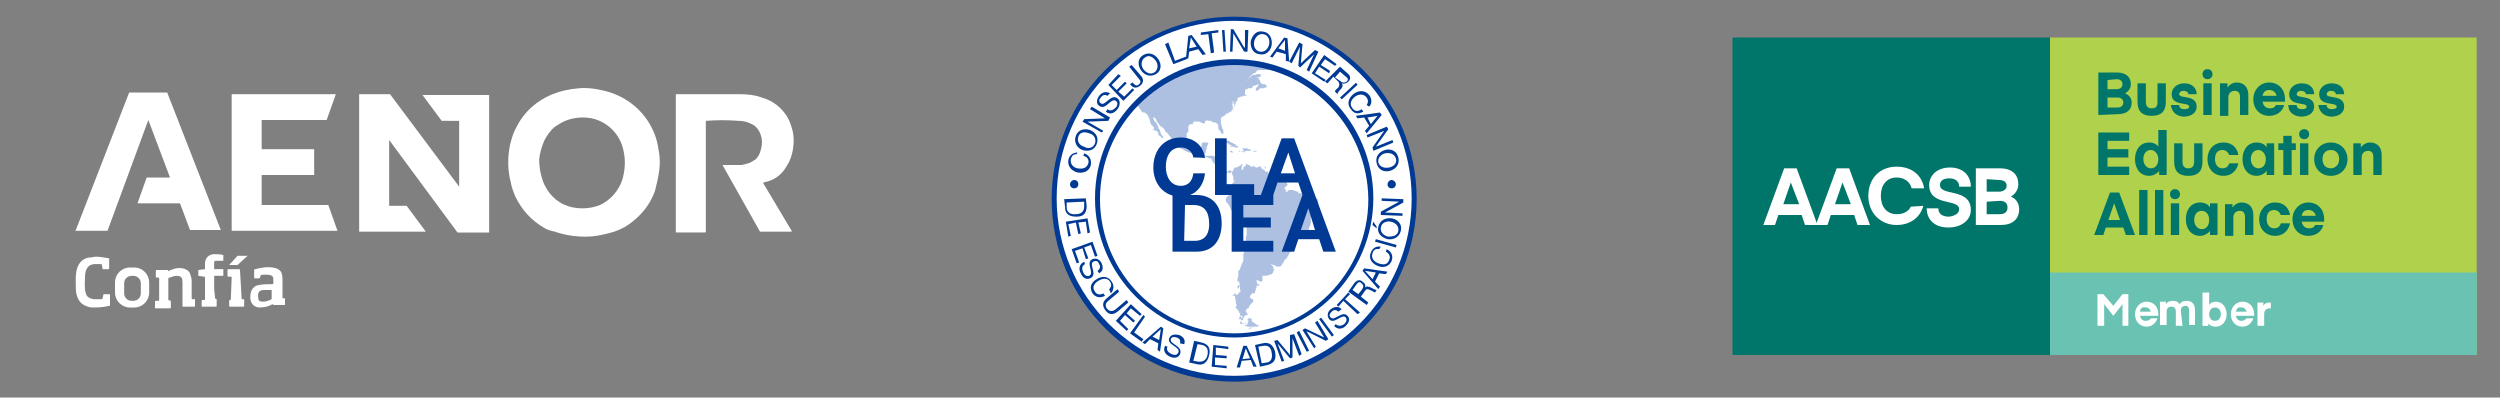
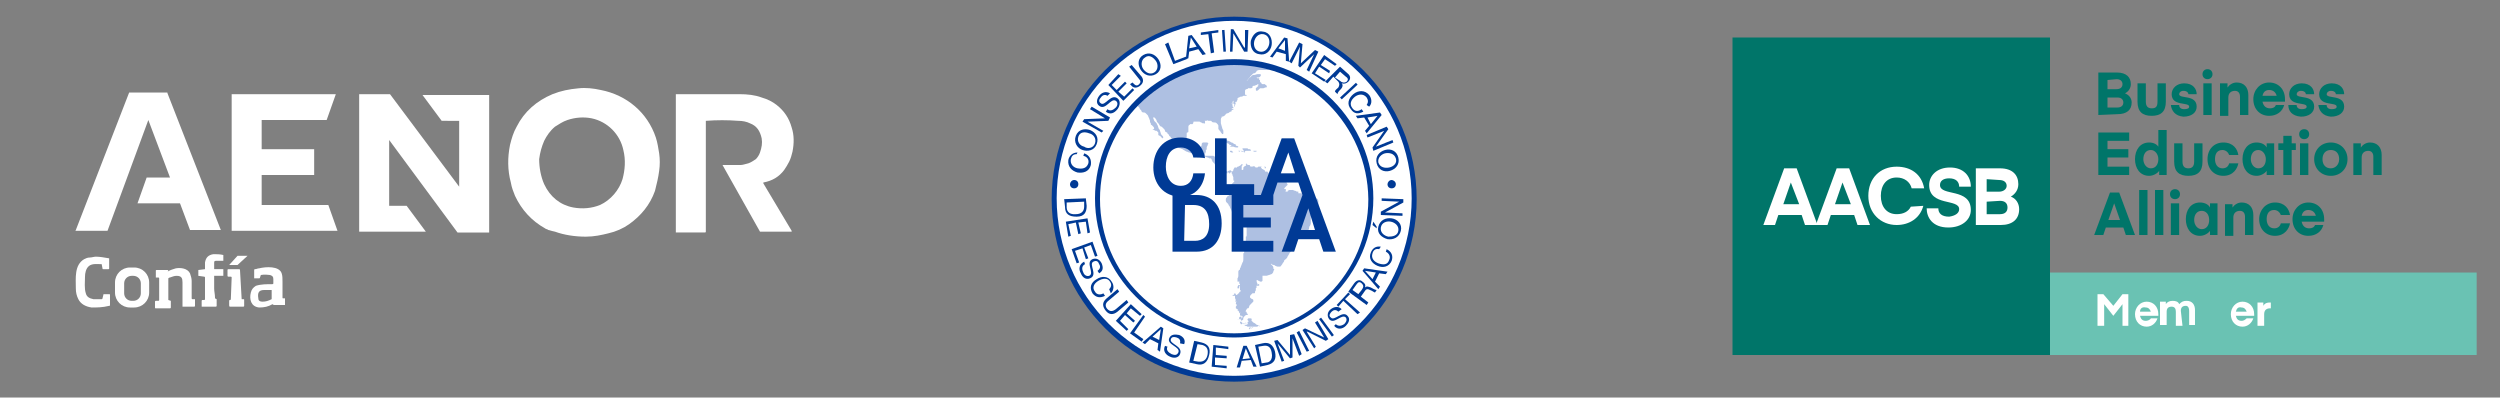
<svg xmlns="http://www.w3.org/2000/svg" xmlns:xlink="http://www.w3.org/1999/xlink" version="1.1" id="Capa_1" x="0px" y="0px" viewBox="0 0 300 47.7" style="enable-background:new 0 0 300 47.7;" xml:space="preserve">
  <rect x="0" y="0" width="300" height="47.7" fill="#808080" stroke="none" />
  <style type="text/css">
	.st0{fill:#FFFFFF;}
	.st1{fill:#AEC0E2;}
	.st2{fill:#003A95;}
	.st3{fill:#007569;}
	.st4{fill:#AFD14C;}
	.st5{clip-path:url(#SVGID_00000113331717703975399860000010452722691895109267_);fill:#FFFFFF;}
	.st6{clip-path:url(#SVGID_00000083071217134701795990000001540478185911879348_);fill:#FFFFFF;}
	.st7{clip-path:url(#SVGID_00000111187206435562617210000002815367511762825864_);fill:#FFFFFF;}
	.st8{clip-path:url(#SVGID_00000111160786977785429640000012347578351558794643_);fill:#6AC2B3;}
	.st9{clip-path:url(#SVGID_00000150066507377366651380000015792798117388737418_);fill:#007569;}
	.st10{clip-path:url(#SVGID_00000182525979645788716400000010010339856237992085_);fill:#007569;}
	.st11{clip-path:url(#SVGID_00000121252950903919503470000001509032838078583701_);fill:#007569;}
	.st12{clip-path:url(#SVGID_00000057111514497629431650000013315044384463453313_);fill:#007569;}
	.st13{clip-path:url(#SVGID_00000147209076485807776700000005314245826663640719_);fill:#007569;}
	.st14{clip-path:url(#SVGID_00000085212143723351294500000007906752243639166865_);fill:#007569;}
	.st15{clip-path:url(#SVGID_00000166642712218587477480000013345090735349702050_);fill:#007569;}
	.st16{clip-path:url(#SVGID_00000041276751786219776420000001317401935994034322_);fill:#007569;}
	.st17{clip-path:url(#SVGID_00000064334974175547805850000008585791150178967737_);fill:#007569;}
	.st18{clip-path:url(#SVGID_00000087370778506479705160000012924504188546107315_);fill:#007569;}
	.st19{clip-path:url(#SVGID_00000060025905949685712500000001877142414511763134_);fill:#007569;}
	.st20{clip-path:url(#SVGID_00000008832301530008808180000003109505741637558714_);fill:#007569;}
	.st21{clip-path:url(#SVGID_00000131353516392915728780000013012428599808221107_);fill:#007569;}
	.st22{clip-path:url(#SVGID_00000173848850704549180800000008600576178893374610_);fill:#007569;}
	.st23{clip-path:url(#SVGID_00000003106285887576033420000006967395984309158536_);fill:#007569;}
	.st24{clip-path:url(#SVGID_00000135680293156814077690000006267328740317249199_);fill:#007569;}
	.st25{clip-path:url(#SVGID_00000044898947925774823840000009811302779012691901_);fill:#007569;}
	.st26{clip-path:url(#SVGID_00000075162095193798968810000017022145287725996687_);fill:#007569;}
	.st27{clip-path:url(#SVGID_00000035491710774797012200000007060690192096620461_);fill:#007569;}
	.st28{clip-path:url(#SVGID_00000167367722807959019370000005037057229246218373_);fill:#007569;}
	.st29{clip-path:url(#SVGID_00000031894884355984870520000010478393939811269776_);fill:#007569;}
	.st30{clip-path:url(#SVGID_00000073683189266111346920000016424572957016488086_);fill:#007569;}
	.st31{clip-path:url(#SVGID_00000120523766242072648310000015401219742342386601_);fill:#007569;}
	.st32{clip-path:url(#SVGID_00000103949807543982247480000000282909960543827851_);fill:#007569;}
	.st33{clip-path:url(#SVGID_00000040576551304825683880000008925354725733025675_);fill:#007569;}
	.st34{clip-path:url(#SVGID_00000127728317168670390490000007814301747262897855_);fill:#FFFFFF;}
	.st35{clip-path:url(#SVGID_00000093177743786159911340000018194587597673835967_);fill:#FFFFFF;}
	.st36{clip-path:url(#SVGID_00000045603285810763983370000002286969600935134365_);fill:#FFFFFF;}
	.st37{clip-path:url(#SVGID_00000062164189572342364550000007236887552382908835_);fill:#FFFFFF;}
	.st38{clip-path:url(#SVGID_00000023993412460115744310000000200524770376800904_);fill:#FFFFFF;}
	.st39{clip-path:url(#SVGID_00000028317949933196071060000009264000921770188422_);fill:#FFFFFF;}
</style>
  <g>
    <g>
      <path class="st0" d="M65.8,27.6c-0.1-0.1-0.3-0.1-0.4-0.2c-1.6-0.9-2.8-2.2-3.6-3.9c-0.2-0.5-0.4-1-0.5-1.6    c-0.4-1.5-0.4-3-0.1-4.5c0.2-0.8,0.4-1.5,0.8-2.2c0.9-1.8,2.4-3.1,4.3-3.9c1-0.4,2-0.6,3.1-0.7c0.9-0.1,1.8,0,2.7,0.2    c3.1,0.6,5.6,2.7,6.6,5.7c0.2,0.6,0.3,1.3,0.4,1.9c0.1,0.7,0.1,1.4,0,2.1c-0.1,0.8-0.3,1.6-0.5,2.4c-0.6,1.7-1.7,3-3.1,4    c-0.7,0.5-1.6,0.9-2.5,1.1c-0.8,0.2-1.7,0.4-2.7,0.4c-1.3,0-2.6-0.2-3.7-0.6C66.1,27.7,65.9,27.6,65.8,27.6z M65.3,22.1    c0.7,1.5,1.9,2.5,3.5,2.8c1.1,0.2,2.2,0.1,3.2-0.3c1.3-0.6,2.3-1.8,2.7-3.1c0.3-1.1,0.4-2.3,0.1-3.5c-0.4-1.9-1.9-3.4-3.8-3.8    c-1-0.2-2-0.1-2.9,0.2c-0.6,0.2-1,0.5-1.5,0.8c-0.6,0.5-1,1.1-1.3,1.7c-0.3,0.7-0.5,1.4-0.6,2.2C64.7,20.1,64.9,21.2,65.3,22.1z" />
      <path class="st0" d="M17.8,14.4L17.8,14.4l-4.9,13.3c0,0,0,0-0.1,0H9.1c0,0-0.1,0,0-0.1l6.4-16.5c0,0,0,0,0.1,0H20    c0.1,0,0.1,0,0.1,0.1l6.4,16.4l0,0l0,0h-3.7l0,0l-1.2-3.2c0,0,0,0-0.1,0h-5l0,0l0,0l1.1-3.1c0,0,0,0,0.1,0h2.7l0,0l0,0L17.8,14.4z    " />
      <path class="st0" d="M31.4,24.6h8l0,0l1.1,3.1l0,0l0,0H27.8l0,0V11.3l0,0h12.5l0,0l0,0l-1.1,3.1l0,0h-7.8l0,0l0,0v3.5l0,0h6.3l0,0    l0,0V21l0,0l0,0h-6.3l0,0L31.4,24.6L31.4,24.6L31.4,24.6z" />
      <path class="st0" d="M55.1,22.4v-7.9l0,0l0,0H53l0,0l-2.3-3.1l0,0l0,0h8l0,0l0,0v16.5l0,0l0,0h-3.8l0,0l-8.2-11.1l0,0l0,0v7.9l0,0    h2.1l0,0l2.3,3.1l0,0l0,0h-8l0,0V11.3l0,0l0,0h3.7l0,0L55.1,22.4L55.1,22.4L55.1,22.4z" />
      <path class="st0" d="M84.7,14.5v13.3c0,0,0,0.1-0.1,0.1h-3.5l0,0V11.3l0,0c2.8,0,5.3,0,7.6,0c1,0,1.9,0.1,2.7,0.4    c0.7,0.2,1.3,0.5,1.8,0.9c0.9,0.7,1.5,1.6,1.8,2.7c0.3,0.9,0.3,1.9,0.1,2.9c-0.1,0.4-0.2,0.8-0.4,1.2c-0.2,0.4-0.4,0.7-0.6,1    c-0.6,0.8-1.4,1.3-2.5,1.5c0,0,0,0,0,0.1l0,0l3.4,5.7c0,0,0,0,0,0.1l0,0h-3.7h-0.1l-4.5-8l0,0l0,0c0.7,0,1.5,0,2.2,0    c0.2,0,0.5-0.1,0.9-0.2c0.3-0.1,0.6-0.3,0.9-0.5c0.2-0.2,0.4-0.5,0.5-0.8c0.2-0.6,0.3-1.1,0.2-1.7c-0.2-0.9-0.6-1.5-1.4-1.8    c-0.4-0.2-0.9-0.3-1.4-0.3C87.3,14.4,86,14.4,84.7,14.5C84.7,14.4,84.7,14.4,84.7,14.5z" />
      <path class="st0" d="M24.6,32.3c0-0.3,0-0.5,0-0.8c0.1-0.6,0.4-0.9,1-1c0.4,0,0.8,0,1.2,0.1l0,0c0,0.2,0,0.5,0,0.7l0,0l0,0    c-0.3,0-0.6,0-0.9,0c-0.2,0-0.2,0.1-0.2,0.3c0,0.3,0,0.5,0,0.7l0,0h1.1l0,0v0.8l0,0h-1.1l0,0c0,0.5,0,1,0,1.5    c0,0.4,0.1,0.7,0.1,1.1v0.1l0.2,0.1c0,0,0,0,0,0.1v0.7c0,0,0,0.1-0.1,0.1l0,0h-1.7l0,0v-0.7c0,0,0-0.1,0.1-0.1h0.2    c0,0,0.1,0,0.1-0.1v-2.6c0,0,0-0.1-0.1-0.1l-0.7-0.1l0,0v-0.7l0,0L24.6,32.3C24.5,32.3,24.6,32.3,24.6,32.3z" />
      <path class="st0" d="M29.7,30.7l-1.2,1.1l0,0h-1l0,0l0,0l1-1.1l0,0H29.7C29.7,30.6,29.7,30.6,29.7,30.7L29.7,30.7z" />
      <path class="st0" d="M12.2,31.7c-0.5,0-1.1-0.1-1.5,0.2s-0.5,0.9-0.5,1.3c0,0.6-0.1,1.4,0.1,2c0.1,0.4,0.4,0.6,0.9,0.7    c0.3,0,0.6,0,1,0c0,0,0.1,0,0.1-0.1l0.1-0.4c0-0.1,0-0.1,0.1-0.1h0.6c0.1,0,0.1,0,0.1,0.1v1.2c0,0.1,0,0.1-0.1,0.1    c-0.8,0.2-1.5,0.2-2.1,0.2c-0.7-0.1-1.3-0.4-1.6-1c-0.2-0.4-0.3-0.8-0.3-1.3c0-1.2-0.2-2.8,1-3.5c0.2-0.1,0.4-0.2,0.7-0.2    c0.2,0,0.5-0.1,0.7-0.1c0.5,0,1,0.1,1.6,0.2l0,0v1.2c0,0.1,0,0.1-0.1,0.1h-0.6c-0.1,0-0.1,0-0.1-0.1L12.2,31.7    C12.3,31.8,12.3,31.8,12.2,31.7z" />
      <path class="st0" d="M17.9,35.1c0,1-0.8,1.8-1.8,1.8h-0.5c-1,0-1.8-0.8-1.8-1.8v-1.2c0-1,0.8-1.8,1.8-1.8l0,0h0.5    c1,0,1.8,0.8,1.8,1.8l0,0V35.1z M16.9,34c0-0.5-0.4-0.9-0.9-0.9l0,0h-0.2c-0.5,0-0.9,0.4-0.9,0.9v1.2c0,0.5,0.4,0.9,0.9,0.9l0,0    H16c0.5,0,0.9-0.4,0.9-0.9V34z" />
      <path class="st0" d="M20.1,32.6c0.3-0.2,0.7-0.3,1-0.4c0.6-0.1,1.4,0,1.7,0.6c0.1,0.3,0.2,0.6,0.2,0.9c0,0.7,0,1.4,0,2.1    c0,0,0,0.1,0.1,0.1l0,0c0.1,0,0.2,0,0.3,0c0,0,0,0,0,0.1v0.7c0,0,0,0.1-0.1,0.1l0,0h-1.4l0,0c0-1,0-2,0-2.9c0-0.5-0.1-0.8-0.7-0.8    c-0.3,0-0.5,0.1-0.8,0.2c-0.1,0-0.2,0.1-0.2,0.1s0,0,0,0.1v2.4V36l0.3,0.1c0,0,0,0,0,0.1v0.7c0,0,0,0.1-0.1,0.1l0,0h-1.7    c-0.1,0-0.1,0-0.1-0.1v-0.7c0,0,0-0.1,0.1-0.1H19c0,0,0.1,0,0.1-0.1v-2.6c0,0,0-0.1-0.1-0.1h-0.3c0,0,0,0,0-0.1v-0.7    c0-0.1,0-0.1,0.1-0.1h1.3c0,0,0.1,0,0.1,0.1l0,0L20.1,32.6L20.1,32.6L20.1,32.6z" />
      <path class="st0" d="M32.7,36.5c-0.5,0.3-1,0.4-1.6,0.4c-1-0.1-1.2-1-1-1.8c0.1-0.4,0.3-0.6,0.6-0.8c0.6-0.2,1.3-0.2,2-0.2    c0,0,0.1,0,0.1-0.1c0-0.2,0-0.3,0-0.5c0-0.3-0.1-0.4-0.4-0.5c-0.2,0-0.6-0.1-1.1,0l0,0l-0.1,0.3c0,0,0,0.1-0.1,0.1h-0.6l0,0v-1    c0,0,0-0.1,0.1-0.1c0.2,0,0.3-0.1,0.5-0.1c0.8-0.2,2.4-0.3,2.7,0.6c0.1,0.3,0.1,0.6,0.1,1c0,0.6,0,1.3,0,1.9c0,0.1,0,0.1,0.1,0.1    s0.2,0,0.2,0s0,0,0,0.1v0.7l0,0l0,0h-1.3C32.9,36.6,32.8,36.6,32.7,36.5L32.7,36.5L32.7,36.5z M31.7,34.8c-0.7,0-0.8,0.4-0.7,1    c0,0.3,0.2,0.4,0.5,0.4c0.4,0,0.7-0.1,1.1-0.3c0,0,0,0,0-0.1v-1l0,0C32.4,34.8,32,34.8,31.7,34.8z" />
      <path class="st0" d="M29,35.9h0.2c0.1,0,0.1,0,0.1,0.1v0.7c0,0,0,0.1-0.1,0.1h-1.6c-0.1,0-0.1-0.1-0.1-0.2c0-0.2,0-0.4,0-0.5    s0.1-0.1,0.1-0.1c0.1,0,0.1-0.1,0.1-0.1l0.1-2.6c0,0,0-0.1-0.1-0.1h-0.3c0,0-0.1,0-0.1-0.1v-0.7c0,0,0-0.1,0.1-0.1h1.3    c0,0,0.1,0,0.1,0.1L29,35.9C28.9,35.9,28.9,35.9,29,35.9z" />
    </g>
    <g>
      <path class="st0" d="M169.7,23.9c0,11.9-9.7,21.6-21.6,21.6s-21.6-9.7-21.6-21.6s9.7-21.6,21.6-21.6    C160,2.2,169.7,11.9,169.7,23.9" />
      <path class="st1" d="M148.4,36.9c0,0,0.1,0.1,0.1,0.1c0,0,0,0.1,0,0.1c0,0,0-0.1,0-0.2v0c0-0.1,0-0.2,0-0.2c0,0-0.1,0-0.1,0    c0,0,0,0.1,0,0.1C148.4,36.8,148.4,36.9,148.4,36.9C148.4,36.9,148.4,36.9,148.4,36.9C148.4,36.9,148.4,36.9,148.4,36.9" />
      <path class="st1" d="M148.5,38.3c0,0,0.1,0.1,0.2,0.1c0.1,0,0.1,0,0,0l-0.1,0C148.6,38.3,148.5,38.3,148.5,38.3" />
      <path class="st1" d="M142.9,15.6C142.9,15.6,142.9,15.6,142.9,15.6C143,15.5,143,15.4,142.9,15.6C143,15.5,142.9,15.5,142.9,15.6" />
      <path class="st1" d="M154.5,22.8C154.5,22.8,154.4,22.8,154.5,22.8c-0.1,0.1-0.1,0.1-0.1,0.1C154.4,22.9,154.4,22.9,154.5,22.8    C154.5,22.9,154.5,22.8,154.5,22.8C154.5,22.8,154.5,22.8,154.5,22.8C154.5,22.8,154.5,22.8,154.5,22.8" />
      <path class="st1" d="M149,38C149,38,148.9,38,149,38C148.9,38.1,148.9,38.1,149,38c-0.1,0-0.1,0-0.2,0c0,0-0.1,0.1-0.1,0.1    s0,0.1,0,0.2c0,0,0.1,0,0.1,0c0,0,0.1,0,0.1,0c0,0,0,0,0,0c0,0,0,0,0,0.1c0,0,0.1,0.1,0.1,0.1c0,0,0,0,0,0s0.1-0.1,0.1-0.1    c0.1,0,0.1-0.1,0.1-0.1c0,0,0,0-0.1,0c0,0-0.1,0-0.1,0c0,0-0.1,0-0.1,0c0,0,0-0.1,0-0.1C149,38.1,149,38.1,149,38" />
      <path class="st1" d="M148.9,38.6c-0.1,0-0.1,0-0.1,0.1c0,0.1,0.1,0.1,0.1,0.2c0,0,0.1,0,0.1,0s0.1,0,0.1-0.1c0,0,0-0.1-0.1-0.1    C149,38.6,148.9,38.6,148.9,38.6" />
      <path class="st1" d="M147.8,18.1c-0.1,0-0.1,0-0.2,0c0,0,0,0.1,0,0.1c0,0,0.1,0.1,0.2,0.1c0,0,0.1,0,0.1,0c0,0,0.1,0,0.1,0    c0,0,0,0,0,0c0,0-0.1-0.1-0.1-0.1C147.9,18.1,147.8,18.1,147.8,18.1" />
      <path class="st1" d="M148.7,38.2C148.7,38.2,148.7,38.2,148.7,38.2C148.7,38.2,148.7,38.2,148.7,38.2    C148.7,38.2,148.7,38.2,148.7,38.2" />
      <path class="st1" d="M148.7,37.9C148.7,37.9,148.6,37.8,148.7,37.9C148.6,37.8,148.6,37.8,148.7,37.9    C148.6,37.9,148.7,37.9,148.7,37.9C148.7,37.9,148.7,37.9,148.7,37.9" />
      <path class="st1" d="M148.7,37.8C148.7,37.8,148.7,37.8,148.7,37.8C148.7,37.7,148.7,37.8,148.7,37.8    C148.7,37.8,148.8,37.8,148.7,37.8" />
      <path class="st1" d="M151.8,20.2c0.1,0,0.1,0,0.1-0.1c0,0,0-0.1-0.1-0.1c0,0-0.1,0-0.1,0C151.8,20.1,151.8,20.2,151.8,20.2    C151.7,20.2,151.7,20.3,151.8,20.2" />
      <path class="st1" d="M148.5,37.6C148.5,37.6,148.5,37.6,148.5,37.6c0-0.1,0-0.1,0-0.1C148.5,37.5,148.5,37.5,148.5,37.6    C148.5,37.6,148.5,37.6,148.5,37.6" />
      <path class="st1" d="M152.1,8.2C152.1,8.2,152.1,8.2,152.1,8.2c0,0,0.1,0,0.2-0.1l0,0c-1.4-0.4-2.8-0.6-4.3-0.6    c-4.6,0-8.7,1.9-11.7,4.9c0,0.1,0.1,0.1,0.1,0.1c0,0,0,0,0.1,0c0,0,0,0,0.1,0s0,0,0,0c0,0,0,0.1,0,0.1c0,0,0,0,0,0c0,0,0,0-0.1,0    c0,0,0,0.1,0,0.1c0,0,0.1,0.1,0.1,0.1c0,0,0.1,0.1,0.1,0.1s0.1,0.2,0.1,0.2l0.1,0.1c0.1,0.1,0.1,0.2,0.1,0.2s0.1,0.1,0.2,0.1    l0.1,0c0.1,0,0.2,0.1,0.2,0.1s0.1,0.1,0.1,0.1c0,0,0.1,0.1,0.1,0.1c0,0,0.1,0.1,0.1,0.2c0,0.1,0.1,0.1,0.1,0.2    c0,0.1,0.1,0.2,0.1,0.3l0,0.1c0,0.1,0.1,0.2,0.1,0.2c0,0,0,0,0,0.1c0,0.1,0.1,0.1,0.1,0.1c0,0,0.1,0.1,0.2,0.2    c0.1,0.1,0.1,0.2,0.1,0.2c0,0.1-0.1,0.1-0.1,0.1c-0.1,0-0.1,0-0.1,0c0,0,0.1,0.1,0.2,0.1l0,0c0.1,0.1,0.2,0.1,0.2,0.1    c0,0,0,0,0.1,0c0,0,0,0,0,0c0,0,0.1,0.1,0.1,0.1c0,0,0.1,0.1,0.1,0.1c0,0,0,0.1,0,0.2c0,0.1,0,0.1,0,0.1c0,0,0.1,0.1,0.2,0.1l0,0    c0.1,0.1,0.2,0.2,0.2,0.2c0,0.1,0.1,0.1,0.1,0.1c0,0,0.1-0.1,0.1-0.1c0,0,0-0.1-0.1-0.2c-0.1-0.1-0.1-0.1-0.1-0.1c0,0,0,0,0,0    c0,0-0.1-0.1-0.1-0.2l-0.1-0.3c0-0.1-0.1-0.2-0.1-0.2c0,0,0,0,0,0c0,0,0,0,0,0c0,0-0.1-0.1-0.1-0.2l-0.1-0.3    c-0.1-0.1-0.1-0.2-0.1-0.2s0,0-0.1-0.1c0,0-0.1-0.1-0.1-0.1c0,0-0.1-0.1-0.1-0.1c0,0,0-0.2-0.1-0.2l0-0.1c0-0.1,0-0.2,0.1-0.1    c0.1,0,0.1,0.1,0.1,0.1c0,0,0.1,0,0.1,0.1c0,0,0.1,0.1,0.1,0.2c0,0.1,0.1,0.2,0.2,0.3l0,0c0.1,0.1,0.1,0.2,0.2,0.3    c0.1,0.1,0.1,0.1,0.2,0.1c0,0,0.1,0.1,0.1,0.1c0,0,0.1,0.1,0.2,0.2l0,0c0.1,0.1,0.1,0.2,0.1,0.2c0,0,0,0.1,0,0.1c0,0,0,0,0.1,0    c0,0,0,0,0,0c0,0,0,0,0.1,0.1c0,0,0.1,0,0.1,0.1c0,0,0,0.1,0.1,0.1c0,0,0.1,0.1,0.1,0.2c0.1,0.1,0.2,0.1,0.2,0.2    c0,0.1,0.1,0.1,0.2,0.2c0,0,0.1,0.2,0.2,0.2s0.1,0.2,0,0.2c0,0,0,0.1,0,0.1c0,0,0,0,0,0.1c0,0,0,0.1,0,0.1c0,0,0.1,0.1,0.1,0.1    c0,0,0.1,0.1,0.2,0.1c0.1,0,0.2,0.1,0.2,0.1c0,0,0.1,0.1,0.2,0.1c0.1,0,0.2,0.1,0.3,0.1c0.1,0.1,0.2,0.1,0.3,0.2l0.2,0.1    c0.1,0,0.2,0.1,0.3,0.1c0.1,0,0.2,0.1,0.3,0.1c0.1,0,0.3,0,0.3,0s0.2-0.1,0.2-0.1c0,0,0.1,0,0.2,0c0.1,0,0.2,0.1,0.3,0.2l0,0    c0.1,0.1,0.2,0.2,0.3,0.2c0.1,0.1,0.2,0.1,0.3,0.1c0.1,0,0.2,0.1,0.3,0.1c0.1,0,0.2,0.1,0.2,0.1s0.1,0,0.1,0c0,0,0.1,0,0.1,0    s0,0,0.1,0.1c0,0,0,0.1,0,0.1c0,0,0,0,0,0c0,0,0.1,0.1,0.1,0.2l0.2,0.2c0.1,0.1,0.1,0.2,0.1,0.2c0,0,0,0.1,0,0.1    c0,0,0.1,0.1,0.1,0.1c0,0,0.1,0,0.1,0c0,0,0,0,0-0.1c0,0,0,0,0,0c0,0,0.1,0,0.1,0.1c0,0,0.1,0.1,0.2,0.1c0.1,0,0.1,0.1,0.1,0.1    c0,0,0,0.1,0.1,0.1c0,0,0,0,0.1,0c0,0,0,0,0,0c0,0,0,0.1,0,0.1c0,0,0,0,0,0c0,0,0.1,0,0.1,0c0.1,0,0.2,0.1,0.2,0.1    c0,0,0.1,0.1,0.1,0.1c0,0,0,0,0.1,0.1s0,0.1,0.1,0.1s0.1,0,0.1,0c0,0,0-0.1,0-0.1c0,0,0-0.1,0-0.1c0,0,0.1-0.1,0.2-0.1    c0.1-0.1,0.2-0.1,0.2,0c0.1,0,0.1,0.1,0.1,0.1c0,0,0,0,0,0.1c0,0,0,0.1,0,0.1c0,0,0.1,0.1,0.1,0.2c0,0.1,0.1,0.2,0.1,0.3l0,0.2    c0,0.1,0,0.2,0.1,0.2s0,0,0,0.1c0,0-0.1,0.1-0.1,0.1c0,0-0.1,0.1-0.1,0.1s-0.1,0.1-0.1,0.1c0,0,0,0.1-0.1,0.1c0,0,0,0,0,0.1    c0,0-0.1,0.1-0.1,0.1c-0.1,0-0.2,0.1-0.2,0.2s0,0.1,0,0.2c0,0.1-0.1,0.1-0.1,0.1c0,0-0.1,0.1-0.1,0.2s0,0.2,0.1,0.2    c0,0,0.1,0,0.1,0c0,0,0.1,0,0.1,0c0,0,0,0.1,0,0.1c0,0,0,0.1-0.1,0.1s-0.1,0.1-0.2,0.2c-0.1,0.1-0.1,0.2-0.1,0.2    c0,0.1,0,0.1,0,0.1c0,0,0,0.1,0,0.1c0,0,0,0.1,0.1,0.2c0.1,0.1,0.2,0.2,0.2,0.2c0,0.1,0.1,0.2,0.1,0.2s0.1,0.1,0.1,0.2l0.2,0.4    c0,0.1,0.1,0.3,0.2,0.3l0.1,0.1c0.1,0.1,0.1,0.2,0.1,0.3c0,0.1,0.1,0.2,0.2,0.3l0,0c0.1,0.1,0.2,0.2,0.3,0.2l0,0    c0.1,0.1,0.2,0.1,0.3,0.2c0.1,0,0.2,0.1,0.3,0.2l0.1,0.1c0.1,0.1,0.2,0.2,0.2,0.3l0,0.1c0,0.1,0,0.3,0,0.4v0c0,0.1,0,0.3,0,0.4    c0,0.1,0,0.2-0.1,0.2c0,0,0,0.2,0,0.3l0,0.1c0,0.1,0,0.2,0,0.3s0,0.1,0,0.2c0,0.1,0,0.2-0.1,0.3l-0.1,0.2c0,0.1-0.1,0.3,0,0.3    c0,0.1,0,0.2,0,0.2c0,0,0,0.1-0.1,0.1c0,0,0,0.1,0,0.2l0,0.1c0,0.1,0,0.3,0,0.4c0,0.1,0,0.3-0.1,0.4l-0.2,0.5    c0,0.1-0.1,0.2-0.1,0.2s0,0,0,0.1c0,0,0,0.1-0.1,0.1c0,0-0.1,0.1-0.1,0.2s0,0.3,0,0.3c0,0.1,0,0.2,0,0.2c0,0,0,0.2-0.1,0.3l0,0.1    c0,0.1,0,0.2,0,0.3c0,0,0.1,0,0.1,0c0,0,0.1,0,0.1,0c0,0,0.1,0,0,0.1c0,0,0,0.1,0,0.1c0,0,0,0,0.1,0.1c0,0,0,0.1,0,0.1    c0,0,0,0,0,0c0,0,0,0,0,0c0,0,0,0,0,0.1c0,0,0,0,0,0.1c0,0,0,0.1,0,0.1c0,0,0,0.1,0,0.1c0,0,0,0.1,0,0.1c0,0,0,0.1,0,0.1    c0,0,0.1,0.1,0.1,0.1c0,0,0,0.1-0.1,0.1c0,0-0.1,0.1-0.1,0.1s0,0.1,0,0.1c0,0,0,0,0,0c0,0-0.1,0-0.1,0c0,0,0,0,0,0c0,0,0,0,0,0    c0,0,0,0,0,0c0,0,0,0,0,0c0,0,0,0.1-0.1,0.1c0,0,0,0,0,0c0,0,0,0,0,0c0,0,0,0.1-0.1,0.1s-0.1,0-0.1,0s0,0,0,0c0,0,0,0,0,0    c0,0,0,0,0,0c0,0,0-0.1,0-0.1c0,0-0.1-0.1-0.1-0.1s-0.1,0-0.1,0.1c0,0,0,0.1-0.1,0.1c-0.1,0-0.1,0.1-0.1,0.1c0,0,0,0.1,0,0.1    s0,0,0,0c0,0,0-0.1,0-0.1c0,0,0.1,0,0.1,0c0,0,0.1,0,0.1,0c0,0,0.1,0,0.1,0c0,0,0,0.1,0,0.1c0,0,0,0,0,0c0,0,0,0,0,0.1    c0,0,0,0,0,0.1c0,0,0.1,0,0,0.1c0,0,0,0,0,0c0,0,0.1,0,0.1,0.1c0,0.1,0,0.1,0,0.1c-0.1,0-0.1,0-0.1,0s0,0,0,0c0,0,0,0,0,0    c0,0,0,0.1,0.1,0.1c0,0,0.1,0,0.1,0c0,0,0,0,0,0c0,0-0.1,0.1-0.1,0.2s0,0.2,0.1,0.1c0,0,0,0,0,0c0,0,0,0.1,0,0.1c0,0,0,0,0,0.1    c0,0-0.1,0.1-0.1,0.1c0,0,0,0.1,0,0.2c0.1,0,0.1,0.1,0.1,0.1c0,0,0,0,0,0c0,0,0,0,0.1,0c0,0,0,0,0.1,0c0,0,0,0,0,0    c0,0-0.1,0-0.1,0.1c0,0,0,0.1,0.1,0.1c0,0,0.1,0.1,0.1,0.2c0,0.1,0,0.1,0,0.1c0,0,0,0,0-0.1c0-0.1,0-0.1,0,0c0,0,0,0.1,0.1,0.1    c0,0,0,0,0-0.1c0,0,0,0,0,0c0,0,0,0,0,0c0,0,0,0,0,0c0,0,0.1,0.1,0,0.1c0,0,0,0.1,0,0.1c0,0,0,0.1,0,0.1c0,0,0,0.1,0.1,0.1    s0.2,0,0.2,0.1c0,0,0,0.1,0,0.1c0,0-0.1,0.1-0.1,0.1c-0.1,0-0.1,0-0.1,0c0,0,0,0,0,0c0,0,0,0,0,0.1c0,0,0,0.1,0.1,0.1    c0,0,0.1,0,0.1,0c0,0,0.1-0.1,0.1-0.2l0,0c0-0.1,0.1-0.2,0.2-0.3l0,0c0.1-0.1,0.2-0.1,0.3-0.1s0.1,0,0-0.1c0-0.1-0.1-0.1-0.1-0.1    c0,0,0,0,0,0c0,0,0-0.1,0-0.1s0-0.1-0.1-0.1s0,0,0-0.1c0-0.1,0.1-0.1,0.1-0.2c0,0,0.1-0.1,0.1-0.1c0,0,0-0.1,0,0c0,0,0.1,0,0.1,0    s0.1-0.1,0.1-0.2c0-0.1,0.1-0.2,0.2-0.3l0.1-0.1c0.1-0.1,0.2-0.2,0.2-0.2c0-0.1,0-0.1,0-0.2c0,0-0.1-0.1-0.1-0.1    c-0.1,0-0.2-0.1-0.2-0.1c0,0-0.1-0.1-0.1-0.1c0,0,0-0.1,0-0.1c0,0,0-0.1,0.1-0.2c0.1-0.1,0.1-0.1,0.2-0.2c0,0,0.1,0,0.2,0    s0.1,0,0.1-0.1c0,0,0-0.1,0-0.1c0,0,0.1-0.1,0.1-0.2c0-0.1,0-0.2,0-0.2c0,0,0.1-0.1,0.1-0.1c0,0,0-0.1,0-0.1c0,0-0.1-0.1,0-0.1    c0,0,0.1,0,0.1,0c0,0,0.1,0,0.1,0c0,0,0.1,0,0.1,0c0,0,0-0.1,0-0.1c0,0,0-0.1,0-0.1c0,0,0,0-0.1,0c0,0-0.1,0,0,0.1s0,0,0,0    c0,0-0.1,0-0.1-0.1s-0.1-0.2-0.1-0.3c0-0.1,0-0.2,0-0.2c0,0,0.1,0,0.2,0.1c0.1,0,0.2,0.1,0.2,0.1c0.1,0,0.1,0,0.2,0    c0,0,0.1-0.1,0.1-0.1c0,0,0-0.1,0-0.1c0-0.1,0-0.2,0-0.2c0-0.1,0-0.1,0-0.1s0-0.1,0-0.1c0,0,0-0.1,0-0.1c0,0,0.1,0,0.2,0    c0.1,0,0.2,0,0.3,0l0.3-0.1c0.1,0,0.2-0.1,0.3-0.1c0,0,0.1-0.1,0.1-0.1c0,0,0.1-0.1,0.1-0.2c0-0.1,0.1-0.2,0.1-0.2    c0-0.1,0-0.1,0-0.1c0,0-0.1,0-0.1-0.1c0,0,0-0.1,0-0.1c0,0,0-0.1-0.1-0.2c-0.1-0.1-0.2-0.2-0.2-0.2c0,0,0-0.1,0.1,0    c0,0,0.1,0.1,0.2,0.1c0,0,0.2,0,0.2,0.1c0.1,0,0.2,0.1,0.3,0.1c0.1,0,0.2,0,0.3,0c0.1,0,0.1-0.1,0.2-0.2c0.1-0.1,0.1-0.2,0.2-0.3    c0.1-0.1,0.1-0.2,0.1-0.2c0-0.1,0.1-0.1,0.2-0.2c0.1-0.1,0.2-0.2,0.2-0.3c0.1-0.1,0.1-0.2,0.2-0.3c0-0.1,0.1-0.2,0.2-0.3l0,0    c0.1-0.1,0.1-0.2,0.2-0.3c0-0.1,0-0.2,0-0.2c0,0,0,0,0-0.1c0,0,0-0.1,0-0.2c0-0.1,0-0.2,0-0.2c0-0.1,0.1-0.2,0.2-0.2l0.1-0.1    c0.1-0.1,0.2-0.2,0.3-0.2l0.1-0.1c0.1,0,0.2-0.1,0.2-0.1c0,0,0.1,0,0.2-0.1l0.2,0c0.1,0,0.2,0,0.2-0.1c0,0,0.1-0.1,0.1-0.1    c0.1,0,0.1-0.1,0.1-0.2c0-0.1,0.1-0.2,0.1-0.3l0.1-0.1c0.1-0.1,0.1-0.2,0.1-0.3c0-0.1,0.1-0.2,0.1-0.2s0.1-0.2,0.1-0.3l0-0.1    c0-0.1,0-0.3,0-0.4c0-0.1,0-0.2,0-0.3c0-0.1,0.1-0.2,0.1-0.2c0.1,0,0.1-0.1,0.2-0.2l0,0c0.1-0.1,0.2-0.2,0.2-0.3    c0.1-0.1,0.2-0.2,0.2-0.3l0,0c0.1-0.1,0.1-0.2,0.2-0.4l0-0.1c0-0.1,0-0.3,0-0.4s-0.1-0.2-0.1-0.2c0,0-0.1-0.1-0.2-0.1    c-0.1,0-0.3-0.1-0.4-0.2l-0.3-0.2c-0.1-0.1-0.2-0.1-0.2-0.1c0,0-0.2,0-0.3,0h-0.1c-0.1,0-0.3,0-0.4-0.1l0,0c-0.1,0-0.2,0-0.3,0    s-0.1,0-0.1,0c0,0,0-0.1,0-0.1c0,0,0,0,0,0c0,0,0-0.1,0-0.1c0,0-0.1,0-0.1,0c0,0-0.1,0-0.1,0c0,0-0.1-0.1-0.2-0.1l0,0    c-0.1,0-0.2-0.1-0.3-0.1c-0.1,0-0.1,0-0.2,0.1c0,0.1-0.1,0.1-0.1,0.1c0,0-0.1,0.1-0.1,0.1c0,0.1-0.1,0.1-0.1,0    c0,0-0.1-0.1-0.2-0.1l-0.1,0c-0.1,0-0.2,0-0.2,0c0,0,0,0,0,0c0,0,0.1,0,0.1,0s0.1,0,0.1-0.1c0,0,0-0.1,0-0.1c0,0,0,0,0-0.1    c0,0,0,0-0.1,0c0,0-0.1,0-0.1,0c0-0.1,0.1-0.2,0.1-0.2l0.1-0.1c0.1-0.1,0.2-0.2,0.2-0.2c0,0,0-0.1,0-0.1c0,0-0.1-0.1-0.1-0.2    l-0.1-0.2c0-0.1-0.1-0.2-0.1-0.2c0,0,0,0-0.1,0c0,0,0,0-0.1,0c0,0-0.1-0.1-0.1-0.1c-0.1,0-0.2-0.1-0.3-0.1c-0.1,0-0.2-0.1-0.2,0    c0,0,0,0,0,0s-0.1,0-0.1-0.1c-0.1,0-0.2,0-0.3,0l-0.1,0c-0.1,0-0.2,0-0.3-0.1c-0.1-0.1-0.1-0.1-0.2-0.1s-0.1-0.1-0.1-0.1    c0-0.1-0.1-0.1-0.1-0.2c-0.1,0-0.1-0.1-0.1-0.1c0,0-0.1,0-0.1,0c0,0-0.1,0-0.1,0c0,0-0.1,0-0.1,0c0,0,0,0,0,0c0,0,0-0.1,0-0.1    s-0.1-0.1-0.1-0.1c-0.1,0-0.1-0.1-0.2-0.1c0,0-0.1,0-0.1-0.1c0,0-0.1-0.1-0.1-0.1c0,0,0,0,0.1-0.1c0.1,0,0,0-0.1,0h-0.1    c-0.1,0-0.2,0-0.2,0c0,0,0,0,0,0c0,0,0,0-0.1,0.1c-0.1,0-0.2,0-0.2,0c0,0-0.1,0-0.1-0.1c0,0-0.2-0.1-0.3,0l-0.1,0    c-0.1,0-0.2,0-0.2-0.1c0-0.1-0.1-0.1-0.2-0.1c-0.1,0-0.2-0.1-0.2-0.1c0-0.1-0.1-0.1-0.1,0c0,0,0,0.1,0,0.1c0,0,0.1,0,0.1,0    c0,0-0.1,0-0.1,0.1c-0.1,0-0.2,0.1-0.2,0.1c0,0-0.1,0.1-0.1,0.1c0,0,0,0.1,0,0.1c0,0,0,0.1,0,0.1c0,0,0,0.1-0.1,0.1    c0,0-0.1,0-0.1,0c0,0,0-0.1,0-0.1c0,0,0-0.1,0-0.1c0,0,0-0.1,0-0.2c0-0.1,0-0.1,0-0.1c0,0,0.1,0,0.1-0.1c0,0,0-0.1,0-0.1    c0,0-0.1,0-0.1,0c0,0-0.1,0.1-0.1,0.1c0,0-0.1,0.1-0.1,0.1c-0.1,0-0.2,0.1-0.2,0.1c-0.1,0-0.1,0-0.2,0.1c0,0,0,0.1-0.1,0    c0,0,0,0-0.1,0c0,0-0.1,0-0.1,0.1c0,0-0.1,0.1-0.1,0.2c0,0.1-0.1,0.2-0.2,0.2c-0.1,0.1-0.2,0.1-0.2,0.2s0,0-0.1,0    c0,0-0.1-0.1-0.2-0.2c-0.1,0-0.2-0.1-0.2-0.1c-0.1,0-0.2,0-0.2,0c0,0-0.1,0-0.1,0.1c0,0,0,0.1-0.1,0c0,0-0.1,0-0.2,0    c-0.1,0-0.2,0-0.2,0c-0.1,0-0.1,0-0.1-0.1c0,0,0-0.1-0.1-0.1c0,0-0.1-0.1-0.1-0.1c0,0-0.1-0.1-0.1-0.2c0-0.1-0.1-0.1-0.1-0.2    c0,0,0-0.2,0-0.3l0.1-0.5c0-0.1,0-0.2-0.1-0.3c-0.1,0-0.2-0.1-0.2-0.1c-0.1,0-0.2,0-0.3,0l-0.4,0c-0.1,0-0.2,0-0.3,0    c0,0,0-0.1,0-0.2c0-0.1,0.1-0.2,0.1-0.3c0-0.1,0-0.2,0-0.2c0,0,0-0.1,0-0.1c0,0,0,0,0,0c0,0,0,0,0,0c0,0,0,0.1,0,0.1    c0,0,0.1,0,0.1-0.1c0-0.1,0-0.2,0-0.2c0,0,0,0,0,0c0,0,0,0,0,0c0,0,0-0.1,0.1-0.2l0-0.1c0.1-0.1,0.1-0.2,0.1-0.2    c0,0-0.1,0-0.1-0.1c0,0-0.1,0-0.1,0c0,0,0,0,0,0c0,0,0,0,0,0c0,0-0.1,0-0.2,0l-0.2,0c-0.1,0-0.2,0.1-0.2,0.2l0,0.1    c0,0.1-0.1,0.2-0.1,0.2c0,0-0.1,0.1-0.1,0.1c0,0,0,0.1,0,0.1c0,0-0.1,0-0.1,0c-0.1,0-0.2,0-0.3,0l-0.1,0c-0.1,0-0.2,0-0.3,0    c0,0-0.1-0.1-0.2-0.1c0,0-0.1,0-0.1-0.1c0,0-0.1-0.1-0.1-0.2c0-0.1-0.1-0.2-0.1-0.2c-0.1-0.1-0.1-0.2-0.1-0.2c0,0,0-0.1-0.1-0.2    c0-0.1-0.1-0.2-0.1-0.2c0-0.1,0-0.2,0-0.3c0-0.1,0-0.2,0-0.3c0-0.1,0.1-0.1,0.1-0.1c0,0,0.1,0,0.1-0.1c0,0,0-0.1,0-0.2    c0-0.1,0-0.1,0-0.2c0,0,0-0.1,0-0.1c0,0,0,0,0,0c0,0,0,0,0-0.1c0,0,0-0.1,0.1-0.2c0.1,0,0.1-0.1,0.1-0.1c0,0,0,0,0.1,0    c0.1,0,0.1,0,0.2,0c0,0,0.1-0.1,0.1-0.2c0-0.1,0-0.1,0.1-0.1c0,0,0,0,0,0c0,0,0,0,0.1,0c0.1,0,0.2,0,0.3,0h0c0.1,0,0.2,0,0.2,0    c0,0,0.1,0,0.2,0.1c0.1,0,0.2,0.1,0.2,0.1s0.1,0,0.1,0c0,0,0.1,0,0.1,0c0,0,0.1,0.1,0.1,0c0,0,0,0,0-0.1s0-0.1,0-0.1    c0,0,0-0.1-0.1-0.1c-0.1,0-0.1,0-0.1,0c0,0,0.1,0,0.2,0h0.1c0.1,0,0.2,0,0.2-0.1c0,0,0,0,0,0c0,0.1,0.1,0.1,0.1,0.1    c0.1,0,0.1,0,0.1,0c0,0,0,0,0.1,0c0.1,0,0.2,0,0.2,0.1c0.1,0.1,0.2,0.1,0.3,0.1c0.1,0,0.2,0,0.3,0.1l0,0c0.1,0.1,0.2,0.2,0.2,0.3    c0,0.1,0,0.2,0,0.2c0,0,0,0,0,0.1c0,0,0,0.1,0,0.1c0,0,0.1,0.1,0.1,0.1c0,0,0,0.1,0.1,0.1c0,0.1,0.1,0.1,0.1,0.2    c0,0,0.1,0.1,0.1,0.1c0,0.1,0.1,0.1,0.1,0.1c0.1,0,0.1-0.1,0.1-0.1c0-0.1,0-0.2,0-0.2c0-0.1,0-0.2-0.1-0.3l-0.2-0.7    c0-0.1,0-0.3,0-0.4l0-0.1c0-0.1,0.1-0.2,0.1-0.2c0,0,0,0,0-0.1c0,0,0,0,0.1,0c0,0,0.1,0,0.2-0.1c0.1,0,0.1-0.1,0.2-0.2    c0,0,0.1-0.1,0.2-0.1c0.1,0,0.2-0.1,0.2-0.1c0,0,0.1-0.1,0.2-0.1c0.1,0,0.1-0.1,0.1-0.1s0,0,0,0s0,0,0,0c0,0,0-0.1,0-0.1    c0,0,0,0,0,0c0,0,0.1,0,0.1,0c0,0,0.1,0,0.1,0c0,0,0-0.1,0-0.1c0,0,0,0,0,0c0,0,0,0,0,0c0,0-0.1,0-0.1,0s-0.1,0-0.1-0.1    c0,0,0,0,0,0c0,0,0,0,0.1,0c0,0,0.1,0,0.1,0c0,0,0,0,0-0.1c0-0.1-0.1-0.1-0.1-0.1c0,0,0,0,0,0c0,0,0-0.1,0-0.1c0,0,0-0.1,0-0.1    c0,0,0-0.1-0.1-0.1c-0.1-0.1-0.1-0.1-0.1-0.1c0,0,0.1,0,0.1,0.1c0.1,0,0.1,0,0.1,0c0,0,0-0.1,0-0.2s0-0.1,0.1-0.2c0,0,0.1,0,0,0.1    c0,0.1,0,0.1,0,0.1c0,0,0,0,0,0.1c0,0,0,0.1,0.1,0.1c0,0,0.1,0.1,0,0.2c0,0,0,0.1,0,0.1c0,0,0.1,0,0.1-0.1l0-0.1    c0.1-0.1,0.1-0.3,0-0.3c0-0.1,0-0.1,0-0.1c0,0,0.1,0.1,0.1,0.1c0,0,0,0,0.1-0.1c0-0.1,0.1-0.2,0.1-0.2c0,0,0-0.1,0-0.1    c0,0,0-0.1,0-0.1c0,0,0.1-0.1,0.2-0.1c0.1-0.1,0.2-0.1,0.3-0.1c0.1,0,0.2-0.1,0.2-0.1s0.1,0,0.1,0c0,0,0.1,0,0.2,0    c0.1,0,0.1,0,0.1-0.1c0,0,0,0,0,0c0,0,0,0-0.1,0c0,0-0.1,0-0.1-0.1c0-0.1,0-0.2,0-0.3l0-0.1c0-0.1,0.1-0.2,0.2-0.2    s0.2-0.1,0.2-0.1s0.1-0.1,0.1,0c0,0,0.1,0,0.2,0c0.1,0,0.2-0.1,0.2-0.1c0,0,0,0,0,0c0,0,0,0,0-0.1s0.1-0.1,0.2-0.1    c0.1,0,0.2-0.1,0.3-0.1c0.1-0.1,0.2-0.1,0.2-0.1c0,0,0,0,0,0.1c0,0-0.1,0.1-0.1,0.1c0,0,0.1,0,0.2,0c0.1,0,0.1,0,0.1,0    c-0.1,0-0.1,0-0.1,0c0,0-0.1,0-0.2,0.1l-0.1,0.1c-0.1,0.1-0.2,0.1-0.1,0.1c0,0,0,0,0,0.1c0,0,0,0.1,0,0.1c0,0,0,0.1,0.1,0.1    c0,0,0.1,0,0.2-0.1c0.1-0.1,0.2-0.2,0.2-0.2s0.1,0,0.1,0c0,0,0.1,0,0.1,0c0,0,0,0,0.1,0c0.1,0,0.2,0,0.3-0.1l0.1,0    c0.1,0,0.2-0.1,0.1-0.1c0,0,0,0,0-0.1c0,0,0,0-0.1-0.1c0,0-0.1,0-0.1-0.1c0,0-0.1,0-0.1,0c-0.1,0-0.2,0-0.2,0    c-0.1,0-0.2-0.1-0.1-0.1c0,0,0,0-0.1-0.1c-0.1,0-0.1-0.1-0.1-0.1c0,0,0-0.1,0-0.1c0-0.1,0-0.1-0.1-0.1c0,0,0-0.1,0-0.1    s0-0.1,0-0.1c0,0-0.1,0-0.1,0s-0.1,0-0.1,0c0,0-0.1,0-0.1-0.1c-0.1,0-0.1,0,0,0c0,0,0.1,0,0.2,0c0,0,0.1,0,0.2-0.1    c0.1-0.1,0.1-0.1,0.1-0.2c0,0,0-0.1-0.1-0.1c0,0-0.2,0-0.3,0c-0.1,0-0.3,0.1-0.4,0.1l-0.1,0c-0.1,0-0.2,0.1-0.3,0.2    c-0.1,0.1-0.2,0.2-0.3,0.3l0,0c-0.1,0.1-0.1,0.2-0.2,0.2c0,0,0,0,0.1-0.1c0.1-0.1,0.1-0.2,0.2-0.2c0-0.1,0.1-0.1,0.1-0.2    c0,0,0.1-0.1,0.1-0.1s0.1-0.1,0.2-0.2c0.1-0.1,0.1-0.1,0.2-0.1c0.1,0,0.1-0.1,0.2-0.1c0-0.1,0.1-0.1,0.1-0.2c0,0,0.2-0.1,0.3-0.1    h0.6c0.1,0,0.2,0,0.3,0c0,0,0.2,0,0.3,0C152.1,8.2,152.1,8.2,152.1,8.2" />
      <path class="st1" d="M154.8,22.7C154.8,22.7,154.8,22.7,154.8,22.7C154.8,22.8,154.8,22.8,154.8,22.7    C154.8,22.8,154.8,22.8,154.8,22.7" />
      <path class="st1" d="M154.5,23c0,0.1,0,0.2,0.1,0.2c0.1,0,0.1,0,0.2,0s0.1-0.1,0.2-0.1c0,0,0.1-0.1,0.1-0.2c0,0,0-0.1,0-0.1    c0,0-0.1,0-0.2,0c-0.1,0-0.2,0-0.2,0C154.5,22.9,154.5,22.9,154.5,23" />
      <path class="st1" d="M154.7,22.7C154.7,22.7,154.6,22.6,154.7,22.7C154.6,22.7,154.6,22.7,154.7,22.7    C154.6,22.7,154.6,22.7,154.7,22.7C154.7,22.8,154.7,22.7,154.7,22.7" />
      <path class="st1" d="M148.5,17.7c0.1,0,0.1-0.1,0.1-0.1c0,0-0.1-0.1-0.2-0.1c-0.1,0-0.1,0-0.1-0.1s-0.1-0.1-0.1-0.1    c-0.1,0-0.2-0.1-0.2-0.1c0,0-0.1-0.1-0.2-0.1c-0.1,0-0.1-0.1-0.2-0.1c0,0-0.1-0.1-0.2-0.1s-0.1,0-0.2-0.1c-0.1,0-0.2-0.1-0.3-0.1    c-0.1,0-0.2,0-0.3,0c-0.1,0-0.2,0-0.3,0.1c-0.1,0-0.2,0.1-0.2,0.1c0,0-0.1,0.1-0.1,0.1c0,0,0,0.1-0.1,0.1c0,0,0,0,0,0    c0,0,0.1,0,0.1,0c0,0,0.1-0.1,0.2-0.1c0,0,0.1,0,0.1-0.1c0,0,0.1,0,0.2,0s0.1,0,0.1,0c0,0,0,0,0,0c0,0,0,0,0,0.1c0,0,0.1,0,0.2,0    c0.1,0,0.2,0,0.3,0.1c0,0,0.2,0.1,0.2,0.1c0.1,0,0.2,0.1,0.2,0.1c0,0.1,0.1,0.1,0.2,0.1c0.1,0,0.1,0.1,0,0.1c0,0-0.1,0.1-0.1,0.1    c0,0,0.1,0,0.2,0h0.2C148.2,17.7,148.4,17.7,148.5,17.7" />
      <path class="st1" d="M148.9,18.1L148.9,18.1c-0.2,0-0.3,0-0.3,0c0,0,0,0,0.1,0.1c0,0,0.1,0,0.1,0    C148.7,18.1,148.8,18.1,148.9,18.1c0.1,0.1,0.1,0.1,0.2,0.1c0,0,0.1,0,0.1,0c0,0,0.1,0.1,0.1,0.1c0,0,0.1,0,0.1-0.1    c0-0.1,0.1-0.1,0.1-0.1c0,0,0.1,0,0.2,0c0.1,0,0.2,0,0.2,0c0.1,0,0.1,0,0.2,0c0,0,0-0.1,0-0.1c0,0-0.1-0.1-0.1-0.1    c0,0-0.1,0-0.1,0c0,0,0,0,0,0c0,0-0.1,0-0.1,0c0,0-0.1-0.1-0.1-0.1c-0.1,0-0.2,0-0.2,0c-0.1,0-0.2,0-0.2,0s-0.1,0-0.1,0    c0,0-0.1,0-0.1,0c0,0,0,0,0,0.1c0,0,0.1,0.1,0.1,0.1c0,0,0,0.1,0.1,0.1c0,0,0,0,0,0.1C149.1,18.1,149,18.1,148.9,18.1" />
      <path class="st1" d="M151.1,20C151.1,20,151.1,20,151.1,20C151.2,20,151.2,20,151.1,20C151.2,20,151.2,20,151.1,20    C151.2,20,151.2,20,151.1,20" />
      <path class="st1" d="M149,17.7C149,17.7,148.9,17.7,149,17.7C148.9,17.7,148.9,17.7,149,17.7C149,17.7,149,17.7,149,17.7" />
      <path class="st1" d="M150.4,18.1C150.4,18.1,150.4,18.1,150.4,18.1c0,0.1,0.1,0.1,0.1,0.1c0.1,0,0.1,0,0.2,0c0,0,0.1,0,0.1-0.1    c0,0-0.1,0-0.2,0C150.5,18.1,150.4,18.1,150.4,18.1" />
      <path class="st1" d="M151.2,39.1c-0.1,0-0.1,0-0.1,0c0,0,0,0,0,0C151,39.2,151.1,39.2,151.2,39.1    C151.2,39.1,151.2,39.1,151.2,39.1" />
      <path class="st1" d="M148.8,34.3c0,0,0-0.1-0.1-0.1c0,0,0,0-0.1,0c0,0,0,0.1-0.1,0.2v0c0,0.1,0,0.2,0,0.2c0,0,0,0,0.1,0    c0,0,0.1,0,0.1,0c0,0,0,0,0,0c0,0,0,0,0-0.1c0,0,0-0.1,0-0.1c0,0,0,0,0,0c0,0,0-0.1,0-0.1C148.8,34.4,148.8,34.4,148.8,34.3" />
      <path class="st1" d="M149.2,38.8C149.1,38.8,149.1,38.8,149.2,38.8c0,0.1,0,0.1,0.1,0.1c0.1,0,0.1,0,0-0.1    C149.2,38.8,149.2,38.8,149.2,38.8" />
      <path class="st1" d="M148.5,37.7C148.5,37.7,148.5,37.7,148.5,37.7C148.5,37.7,148.5,37.7,148.5,37.7    C148.5,37.7,148.5,37.7,148.5,37.7" />
      <path class="st1" d="M149.5,39.3C149.6,39.3,149.6,39.3,149.5,39.3C149.6,39.3,149.6,39.3,149.5,39.3    C149.5,39.3,149.5,39.3,149.5,39.3" />
      <path class="st1" d="M150.2,39.3c0,0,0.1,0,0.1,0c0,0,0.1,0,0.1-0.1C150.4,39.2,150.3,39.2,150.2,39.3    C150.2,39.2,150.1,39.2,150.2,39.3C150.2,39.3,150.2,39.3,150.2,39.3" />
      <path class="st1" d="M148.9,35.3C148.9,35.3,148.9,35.2,148.9,35.3c0.1-0.1,0.1-0.1,0-0.1c0,0-0.1,0-0.1,0    C148.8,35.2,148.8,35.2,148.9,35.3C148.8,35.3,148.9,35.3,148.9,35.3" />
      <path class="st1" d="M149.8,39.2C149.7,39.2,149.7,39.2,149.8,39.2C149.7,39.2,149.7,39.2,149.8,39.2    C149.8,39.2,149.8,39.2,149.8,39.2" />
      <path class="st1" d="M139.1,15.2C139.1,15.3,139.1,15.3,139.1,15.2C139.1,15.3,139.1,15.3,139.1,15.2    C139.1,15.2,139.1,15.2,139.1,15.2C139.1,15.2,139.1,15.2,139.1,15.2" />
      <path class="st1" d="M146.7,20.9C146.7,20.9,146.7,20.9,146.7,20.9C146.7,20.9,146.7,20.9,146.7,20.9    C146.7,20.9,146.7,20.9,146.7,20.9" />
      <path class="st1" d="M138.4,15.5C138.4,15.4,138.4,15.4,138.4,15.5C138.4,15.5,138.4,15.5,138.4,15.5    C138.4,15.5,138.4,15.5,138.4,15.5" />
      <path class="st1" d="M148.7,35.4C148.7,35.4,148.7,35.4,148.7,35.4C148.7,35.4,148.7,35.4,148.7,35.4    C148.6,35.4,148.7,35.4,148.7,35.4" />
      <path class="st1" d="M148.3,36.5C148.3,36.5,148.3,36.5,148.3,36.5C148.4,36.6,148.4,36.6,148.3,36.5    C148.3,36.5,148.3,36.4,148.3,36.5" />
      <path class="st1" d="M148.6,36.3C148.6,36.3,148.5,36.3,148.6,36.3C148.5,36.3,148.5,36.3,148.6,36.3    C148.6,36.3,148.6,36.3,148.6,36.3" />
      <path class="st1" d="M150.1,39.4c0.1,0.1,0.1,0.1,0.1,0C150.2,39.4,150.1,39.4,150.1,39.4C150.1,39.4,150.1,39.4,150.1,39.4    c0.1-0.1,0-0.1,0-0.1c-0.1,0-0.1,0,0,0s0.1,0,0.1,0c0,0-0.1,0-0.2,0c-0.1,0-0.2,0.1-0.1,0.1c0,0,0.1,0,0,0c0,0,0,0,0,0.1    c0,0,0.1,0,0.1,0c0,0,0,0,0,0s0-0.1,0-0.1C149.9,39.3,150,39.4,150.1,39.4" />
      <path class="st1" d="M148.5,37.4C148.5,37.4,148.5,37.4,148.5,37.4C148.5,37.4,148.6,37.5,148.5,37.4    C148.6,37.5,148.6,37.5,148.5,37.4C148.6,37.4,148.6,37.4,148.5,37.4" />
      <path class="st1" d="M148.4,37.3C148.4,37.3,148.4,37.3,148.4,37.3C148.5,37.3,148.4,37.3,148.4,37.3    C148.3,37.3,148.3,37.3,148.4,37.3" />
      <path class="st1" d="M148.3,36.7C148.3,36.7,148.3,36.7,148.3,36.7C148.3,36.7,148.3,36.6,148.3,36.7    C148.3,36.6,148.3,36.6,148.3,36.7C148.3,36.6,148.3,36.6,148.3,36.7" />
      <path class="st1" d="M149.4,39C149.4,39,149.3,39,149.4,39c-0.1,0.1,0,0.1,0,0.1c0,0,0.1,0,0.1,0c0,0,0.1,0,0.2,0.1l0.1,0    c0.1,0,0.2,0,0.3,0c0,0,0.1,0,0.1,0c0,0,0.2,0,0.3,0l0,0c0.1,0,0.2,0,0.3,0s0.1,0,0.2-0.1s0-0.1-0.1-0.1c-0.1,0-0.2-0.1-0.3-0.2    l-0.2-0.1c-0.1-0.1-0.2-0.2-0.2-0.2c0-0.1-0.1-0.1,0-0.1c0,0,0-0.1,0-0.1c0-0.1-0.1-0.1-0.2-0.1c0,0-0.1,0-0.1,0c0,0,0,0-0.1,0    c0,0-0.1,0.1-0.1,0.1c0,0-0.1,0,0,0s0,0,0,0c0,0,0,0,0,0.1c0,0,0.1,0.1,0.1,0.1s0.1,0.1,0,0.1c-0.1,0-0.1,0.1-0.1,0.2    c0,0,0.1,0.1,0.1,0.1c0,0,0,0,0,0c-0.1,0-0.1,0-0.1,0c0,0,0,0,0,0c0,0,0,0,0,0S149.6,39,149.4,39C149.4,38.9,149.4,38.9,149.4,39    C149.5,38.9,149.5,39,149.4,39" />
      <path class="st1" d="M149.5,38.7C149.5,38.7,149.5,38.7,149.5,38.7c-0.1,0.1-0.1,0.1,0,0.1c0,0,0,0,0,0c0,0,0,0,0,0    C149.6,38.8,149.6,38.8,149.5,38.7" />
      <path class="st1" d="M148.3,37.1C148.3,37.1,148.4,37.1,148.3,37.1C148.3,37,148.3,37,148.3,37.1    C148.3,37.1,148.3,37.1,148.3,37.1" />
      <path class="st2" d="M148.1,45.8c-12.1,0-21.9-9.8-21.9-21.9c0-12.1,9.8-21.9,21.9-21.9c12.1,0,21.9,9.8,21.9,21.9    C170,35.9,160.2,45.8,148.1,45.8 M148.1,2.5c-11.8,0-21.3,9.6-21.3,21.3c0,11.8,9.6,21.3,21.3,21.3c11.8,0,21.3-9.6,21.3-21.3    C169.4,12.1,159.8,2.5,148.1,2.5" />
      <path class="st2" d="M148.1,40.5c-9.2,0-16.7-7.5-16.7-16.7s7.5-16.7,16.7-16.7c9.2,0,16.7,7.5,16.7,16.7S157.2,40.5,148.1,40.5     M148.1,7.8c-8.9,0-16.1,7.2-16.1,16.1s7.2,16.1,16.1,16.1c8.9,0,16.1-7.2,16.1-16.1C164.1,15,156.9,7.8,148.1,7.8" />
      <path class="st2" d="M129.2,18.5c-0.4,0-0.6,0.2-0.7,0.6c-0.1,0.6,0.3,1,0.8,1.1c0.6,0.1,1.1,0,1.3-0.6c0.1-0.4-0.1-0.8-0.6-0.9    l0.1-0.3c0.6,0.2,0.9,0.7,0.8,1.4c-0.2,0.8-0.9,1-1.6,0.9c-0.7-0.2-1.2-0.7-1.1-1.5c0.1-0.5,0.5-0.9,1.1-0.9L129.2,18.5z" />
      <path class="st2" d="M129.1,16.3c0.3-0.8,1.1-0.9,1.7-0.7c0.7,0.3,1.1,0.9,0.8,1.7c-0.3,0.8-1.1,0.9-1.7,0.7    C129.3,17.8,128.8,17.1,129.1,16.3 M131.4,17.2c0.2-0.6-0.2-1.1-0.7-1.2c-0.5-0.2-1.1-0.2-1.3,0.4c-0.2,0.6,0.2,1.1,0.7,1.2    C130.5,17.9,131.2,17.8,131.4,17.2" />
      <polygon class="st2" points="129.9,14.6 130.1,14.3 132.6,14.2 132.6,14.2 130.8,13.1 131,12.8 133.2,14.1 133,14.5 130.5,14.6     130.5,14.6 132.4,15.7 132.2,15.9   " />
      <path class="st2" d="M132.9,11.5c-0.3-0.2-0.6-0.1-0.8,0.2c-0.2,0.2-0.3,0.5,0,0.7c0.5,0.4,1.2-1.2,2-0.6c0.4,0.3,0.3,0.9,0,1.3    c-0.4,0.5-0.9,0.7-1.4,0.3l0.2-0.3c0.3,0.3,0.7,0.1,1-0.2c0.2-0.2,0.3-0.6,0-0.8c-0.6-0.4-1.2,1.2-2,0.6c-0.4-0.3-0.3-0.8,0-1.2    c0.3-0.4,0.8-0.6,1.3-0.3L132.9,11.5z" />
      <polygon class="st2" points="133,10.2 134.2,8.9 134.5,9.1 133.4,10.2 134,10.8 135,9.8 135.2,10 134.2,11 134.9,11.6 135.9,10.6     136.1,10.8 134.8,12.1   " />
      <path class="st2" d="M137,9.2c0.2,0.3,0.3,0.7-0.2,1.1c-0.4,0.3-0.8,0.3-1.1-0.1l-0.1-0.1l0.3-0.2l0.1,0.1    c0.2,0.2,0.4,0.4,0.7,0.1c0.2-0.2,0.2-0.4,0-0.6l-1.2-1.5l0.3-0.2L137,9.2z" />
      <path class="st2" d="M137.2,6.6c0.7-0.4,1.4-0.1,1.8,0.5c0.4,0.6,0.4,1.4-0.3,1.8c-0.7,0.4-1.4,0.1-1.8-0.5    C136.5,7.8,136.5,7,137.2,6.6 M138.5,8.7c0.5-0.3,0.5-1,0.2-1.4c-0.3-0.4-0.8-0.8-1.3-0.4c-0.5,0.3-0.5,1-0.2,1.4    C137.5,8.7,138,9,138.5,8.7" />
      <polygon class="st2" points="139.8,5.3 140.2,5.1 141,7.3 142.3,6.8 142.4,7.1 140.8,7.7   " />
      <path class="st2" d="M142.6,4.3l0.4-0.1l1.7,2.3l-0.4,0.1l-0.5-0.7l-1.1,0.3L142.6,7l-0.3,0.1L142.6,4.3z M142.7,5.8l0.9-0.2    l-0.7-1.1h0L142.7,5.8z" />
      <polygon class="st2" points="145,4.1 144.1,4.2 144.1,3.9 146.2,3.6 146.2,3.9 145.4,4 145.7,6.3 145.3,6.4   " />
      <rect x="146.7" y="3.6" transform="matrix(0.998 -6.570259e-02 6.570259e-02 0.998 -4.247643e-03 9.658)" class="st2" width="0.3" height="2.6" />
      <polygon class="st2" points="147.7,3.5 148,3.5 149.3,5.7 149.4,5.7 149.4,3.6 149.8,3.6 149.7,6.2 149.3,6.2 148,4 148,4     147.9,6.2 147.6,6.2   " />
      <path class="st2" d="M151.6,3.8c0.8,0.1,1.1,0.9,1,1.6c-0.1,0.7-0.7,1.3-1.5,1.1c-0.8-0.1-1.1-0.9-1-1.6    C150.3,4.2,150.8,3.6,151.6,3.8 M151.2,6.2c0.6,0.1,1-0.4,1.1-0.9c0.1-0.5-0.1-1.1-0.7-1.2s-1,0.4-1.1,0.9    C150.4,5.5,150.6,6.1,151.2,6.2" />
-       <path class="st2" d="M154.1,4.5l0.4,0.1l0.2,2.8l-0.4-0.1l0-0.8l-1.1-0.3l-0.5,0.7l-0.3-0.1L154.1,4.5z M153.4,5.8l0.8,0.3l0-1.3    h0L153.4,5.8z" />
+       <path class="st2" d="M154.1,4.5l0.4,0.1l0.2,2.8l-0.4-0.1l0-0.8l-1.1-0.3l-0.5,0.7l-0.3-0.1L154.1,4.5z M153.4,5.8l0.8,0.3l0-1.3    h0z" />
      <polygon class="st2" points="155.9,5.1 156.3,5.3 156.1,7.6 157.8,6 158.2,6.2 157.1,8.6 156.8,8.4 157.7,6.5 157.7,6.5 156,8.1     155.8,7.9 156,5.6 156,5.6 155,7.6 154.7,7.4   " />
      <polygon class="st2" points="158.9,6.6 160.4,7.7 160.2,7.9 159,7.1 158.5,7.8 159.6,8.5 159.5,8.8 158.3,8 157.8,8.8 159.1,9.6     158.9,9.8 157.4,8.8   " />
      <path class="st2" d="M160.8,8l0.9,0.8c0.4,0.3,0.4,0.7,0.1,1c-0.2,0.2-0.5,0.3-0.8,0.2v0c0.2,0.2,0.1,0.5-0.1,0.7    c-0.2,0.2-0.4,0.4-0.4,0.6l-0.3-0.3c0-0.2,0.2-0.3,0.4-0.5c0.1-0.2,0.2-0.4,0-0.7l-0.6-0.6l-0.7,0.8l-0.3-0.2L160.8,8z M160.8,9.7    c0.2,0.2,0.5,0.3,0.8,0.1c0.2-0.2,0.2-0.4-0.1-0.6l-0.7-0.6l-0.6,0.7L160.8,9.7z" />
      <rect x="160.6" y="10.7" transform="matrix(0.732 -0.681 0.681 0.732 35.96 113.241)" class="st2" width="2.6" height="0.3" />
      <path class="st2" d="M164,12.6c0.2-0.3,0.2-0.6,0-0.9c-0.4-0.5-1-0.4-1.4-0.1c-0.5,0.4-0.7,0.9-0.3,1.4c0.3,0.4,0.7,0.4,1.1,0.1    l0.2,0.3c-0.6,0.3-1.1,0.3-1.5-0.3c-0.5-0.6-0.3-1.3,0.3-1.8c0.6-0.5,1.4-0.5,1.9,0.1c0.3,0.4,0.4,1,0,1.4L164,12.6z" />
      <path class="st2" d="M165.6,13.5l0.2,0.3l-1.8,2.2l-0.2-0.3l0.5-0.6l-0.6-1l-0.8,0.1l-0.2-0.3L165.6,13.5z M164.1,14.1l0.4,0.8    l0.8-1v0L164.1,14.1z" />
      <polygon class="st2" points="166.4,15.2 166.6,15.5 165.1,17.6 165.1,17.6 167.1,16.8 167.2,17.1 164.8,18.1 164.7,17.7     166.1,15.7 166.1,15.7 164.1,16.5 164,16.2   " />
      <path class="st2" d="M167.8,18.9c0.2,0.8-0.3,1.4-1,1.6c-0.7,0.2-1.4-0.1-1.6-0.9c-0.2-0.8,0.3-1.4,1-1.6    C166.9,17.8,167.6,18.1,167.8,18.9 M165.4,19.5c0.2,0.6,0.8,0.7,1.3,0.6c0.5-0.1,1-0.5,0.8-1.1c-0.2-0.6-0.8-0.7-1.3-0.6    C165.8,18.5,165.3,18.9,165.4,19.5" />
      <path class="st2" d="M130.3,23.8l0.1,0.9c0,0.8-0.3,1.3-1.2,1.3c-0.9,0-1.4-0.3-1.4-1.2l-0.1-0.9L130.3,23.8z M128,24.3l0,0.6    c0,0.2,0.1,0.9,1.1,0.8c0.6,0,1-0.3,1-0.9l0-0.6L128,24.3z" />
      <polygon class="st2" points="130.5,26.2 130.8,27.9 130.5,28 130.3,26.6 129.4,26.7 129.7,28 129.4,28.1 129.1,26.7 128.2,26.9     128.5,28.3 128.2,28.4 127.9,26.6   " />
      <polygon class="st2" points="131.1,29 131.7,30.7 131.4,30.8 130.9,29.4 130.1,29.7 130.6,31 130.3,31.1 129.9,29.8 129,30.1     129.5,31.5 129.2,31.6 128.6,29.9   " />
      <path class="st2" d="M131.7,32.5c0.3-0.2,0.4-0.5,0.2-0.8c-0.1-0.3-0.3-0.5-0.7-0.3c-0.6,0.3,0.6,1.6-0.4,2    c-0.5,0.2-0.9-0.1-1.1-0.6c-0.3-0.5-0.2-1.1,0.4-1.4l0.1,0.3c-0.4,0.2-0.4,0.6-0.2,1c0.1,0.3,0.4,0.5,0.7,0.4    c0.7-0.3-0.5-1.6,0.4-2c0.5-0.2,0.9,0.1,1.1,0.5c0.2,0.5,0.2,0.9-0.3,1.2L131.7,32.5z" />
      <path class="st2" d="M133.1,34.7c0.3-0.3,0.3-0.6,0.1-0.9c-0.3-0.5-0.9-0.4-1.4-0.1c-0.5,0.3-0.8,0.8-0.4,1.3    c0.2,0.4,0.7,0.4,1,0.2l0.2,0.3c-0.6,0.3-1.1,0.2-1.5-0.3c-0.4-0.7-0.2-1.3,0.5-1.7c0.6-0.4,1.4-0.4,1.8,0.3    c0.3,0.4,0.3,1-0.1,1.4L133.1,34.7z" />
      <path class="st2" d="M134.1,37.4c-0.5,0.4-1,0.4-1.4-0.1c-0.4-0.5-0.5-1,0.1-1.5l1.3-1.1l0.2,0.3l-1.3,1.1c-0.4,0.3-0.4,0.7-0.1,1    c0.3,0.3,0.6,0.3,1,0l1.3-1.1l0.2,0.3L134.1,37.4z" />
      <polygon class="st2" points="135.7,36.5 137,37.7 136.8,37.9 135.7,37 135.2,37.6 136.2,38.5 136,38.7 135,37.8 134.4,38.5     135.4,39.5 135.2,39.7 133.9,38.5   " />
      <polygon class="st2" points="137.2,37.8 137.4,38 136.1,39.9 137.2,40.7 137,41 135.6,40   " />
      <path class="st2" d="M139.3,39.2l0.3,0.2l-0.4,2.8l-0.3-0.2l0.1-0.8l-1-0.5l-0.6,0.6l-0.3-0.2L139.3,39.2z M138.3,40.4l0.8,0.4    l0.2-1.3l0,0L138.3,40.4z" />
      <path class="st2" d="M141.6,41.2c0.1-0.4-0.1-0.6-0.4-0.7c-0.3-0.1-0.6-0.1-0.7,0.2c-0.2,0.6,1.5,0.8,1.1,1.8    c-0.2,0.5-0.8,0.5-1.2,0.3c-0.5-0.2-0.9-0.7-0.6-1.3l0.3,0.1c-0.2,0.4,0.1,0.7,0.5,0.9c0.3,0.1,0.6,0.2,0.8-0.2    c0.3-0.7-1.4-0.9-1.1-1.7c0.2-0.5,0.7-0.5,1.2-0.4c0.5,0.2,0.8,0.6,0.6,1.1L141.6,41.2z" />
      <path class="st2" d="M143.3,40.9l0.9,0.2c0.8,0.2,1.1,0.7,0.9,1.5c-0.2,0.9-0.7,1.3-1.5,1.1l-0.9-0.2L143.3,40.9z M143.2,43.3    l0.6,0.1c0.2,0,0.9,0.1,1.1-0.8c0.1-0.6,0-1-0.6-1.2l-0.6-0.1L143.2,43.3z" />
      <polygon class="st2" points="145.6,41.4 147.4,41.6 147.4,41.9 145.9,41.7 145.9,42.6 147.2,42.7 147.2,43 145.8,42.9 145.8,43.8     147.2,43.9 147.2,44.2 145.4,44   " />
      <path class="st2" d="M149.2,41.5l0.4,0l1.2,2.5l-0.4,0l-0.3-0.8l-1.1,0.1l-0.2,0.8l-0.4,0L149.2,41.5z M149.1,43.1l0.9-0.1    l-0.5-1.2h0L149.1,43.1z" />
      <path class="st2" d="M150.6,41.4l0.9-0.2c0.8-0.2,1.3,0.2,1.5,1c0.2,0.9-0.1,1.4-0.9,1.6l-0.9,0.2L150.6,41.4z M151.4,43.6    l0.6-0.1c0.2,0,0.8-0.2,0.6-1.2c-0.1-0.6-0.4-0.9-1-0.8l-0.6,0.1L151.4,43.6z" />
      <polygon class="st2" points="152.9,40.9 153.3,40.8 154.8,42.6 154.8,40.2 155.3,40.1 156.2,42.5 155.9,42.7 155.1,40.6     155.1,40.6 155.1,42.9 154.8,43 153.3,41.2 153.3,41.2 154.1,43.3 153.8,43.4   " />
      <polygon class="st2" points="155.6,39.9 155.9,39.7 157.1,42.1 156.8,42.2   " />
      <polygon class="st2" points="156.3,39.6 156.6,39.4 158.9,40.5 158.9,40.5 157.8,38.7 158.1,38.5 159.4,40.7 159.1,40.9     156.9,39.8 156.8,39.8 157.9,41.6 157.7,41.8   " />
      <rect x="159.1" y="37.9" transform="matrix(0.806 -0.591 0.591 0.806 7.656 101.775)" class="st2" width="0.3" height="2.6" />
      <path class="st2" d="M160.6,37.4c-0.3-0.3-0.6-0.2-0.8,0c-0.2,0.2-0.4,0.5-0.1,0.7c0.4,0.5,1.4-0.9,2-0.2c0.4,0.4,0.1,0.9-0.2,1.2    c-0.4,0.4-1,0.5-1.4,0l0.2-0.2c0.3,0.3,0.7,0.2,1,0c0.2-0.2,0.4-0.5,0.2-0.8c-0.5-0.5-1.4,0.9-2,0.2c-0.3-0.4-0.2-0.9,0.2-1.2    c0.4-0.3,0.9-0.4,1.3,0L160.6,37.4z" />
      <polygon class="st2" points="161.2,36.1 160.6,36.8 160.4,36.6 161.8,35.1 162,35.3 161.4,35.9 163.2,37.5 162.9,37.7   " />
      <path class="st2" d="M161.8,35l0.7-1c0.3-0.4,0.7-0.5,1-0.2c0.3,0.2,0.4,0.4,0.3,0.7h0c0.2-0.2,0.4-0.1,0.7,0    c0.2,0.1,0.5,0.3,0.7,0.3l-0.2,0.3c-0.1,0-0.3-0.2-0.6-0.3c-0.2-0.1-0.4-0.2-0.6,0.1l-0.5,0.7l0.9,0.7l-0.2,0.3L161.8,35z     M163.4,34.8c0.2-0.3,0.3-0.5,0-0.8c-0.2-0.2-0.4-0.2-0.6,0.1l-0.5,0.7l0.7,0.5L163.4,34.8z" />
      <path class="st2" d="M163.5,32.5l0.2-0.3l2.8,0.4l-0.2,0.3l-0.8-0.1l-0.5,1l0.6,0.6l-0.2,0.3L163.5,32.5z M164.7,33.5l0.4-0.8    l-1.3-0.2v0L164.7,33.5z" />
      <path class="st2" d="M165.5,29.9c-0.4-0.1-0.7,0.1-0.8,0.5c-0.2,0.6,0.2,1,0.7,1.2c0.6,0.2,1.1,0.2,1.3-0.4c0.2-0.4,0-0.8-0.4-1    l0.1-0.3c0.6,0.3,0.8,0.8,0.6,1.4c-0.3,0.7-1,0.9-1.7,0.6c-0.7-0.3-1.1-0.9-0.8-1.6c0.2-0.5,0.6-0.8,1.2-0.7L165.5,29.9z" />
-       <polygon class="st2" points="165,29 165.1,28.7 167.6,29.4 167.5,29.7   " />
      <path class="st2" d="M164.7,27l0.1-0.4l0.4,0.6l0,0.2L164.7,27z M165.4,27.2c0.2-0.8,0.9-1.1,1.6-1c0.7,0.1,1.3,0.7,1.1,1.5    c-0.2,0.8-0.9,1.1-1.6,1C165.8,28.5,165.2,28,165.4,27.2 M167.8,27.7c0.1-0.6-0.4-1-0.9-1.1s-1.1,0.1-1.2,0.7    c-0.1,0.6,0.4,1,0.9,1.1C167.1,28.4,167.7,28.3,167.8,27.7" />
      <polygon class="st2" points="165.7,25.8 165.7,25.4 167.9,24.2 167.9,24.2 165.8,24.1 165.8,23.8 168.4,23.9 168.4,24.3     166.2,25.5 166.2,25.5 168.3,25.6 168.3,25.9   " />
      <path class="st2" d="M143.2,18.9c-0.1-0.7-0.7-1.2-1.5-1.2c-1.3,0-1.8,1.1-1.8,2.3c0,1.1,0.5,2.3,1.8,2.3c0.9,0,1.4-0.6,1.5-1.5    h1.4c-0.2,1.7-1.3,2.8-2.9,2.8c-2.1,0-3.3-1.6-3.3-3.5c0-2,1.2-3.6,3.3-3.6c1.5,0,2.7,0.9,2.9,2.5    C144.6,18.9,143.2,18.9,143.2,18.9z" />
      <polygon class="st2" points="145.8,16.6 147.2,16.6 147.2,22.1 150.5,22.1 150.5,23.4 145.8,23.4   " />
      <path class="st2" d="M153.8,16.6h1.5l2.5,6.8h-1.5l-0.5-1.5h-2.5l-0.5,1.5h-1.5L153.8,16.6z M153.7,20.8h1.7l-0.8-2.5h0    L153.7,20.8z" />
      <path class="st2" d="M140.7,23.4h2.9c1.7,0,3,1.1,3,3.4c0,2-1,3.4-3,3.4h-2.9V23.4z M142.1,28.9h1.3c0.9,0,1.7-0.5,1.7-2    c0-1.4-0.5-2.3-1.9-2.3h-1L142.1,28.9L142.1,28.9z" />
      <polygon class="st2" points="147.8,23.4 152.8,23.4 152.8,24.6 149.2,24.6 149.2,26.1 152.5,26.1 152.5,27.3 149.2,27.3     149.2,28.9 152.8,28.9 152.8,30.2 147.8,30.2   " />
      <path class="st2" d="M156.3,23.4h1.5l2.5,6.8h-1.5l-0.5-1.5h-2.5l-0.5,1.5h-1.5L156.3,23.4z M156.1,27.6h1.7L157,25h0L156.1,27.6z    " />
      <path class="st2" d="M129.4,22.1c0,0.3-0.2,0.5-0.5,0.5c-0.3,0-0.5-0.2-0.5-0.5c0-0.2,0.2-0.5,0.5-0.5    C129.2,21.6,129.4,21.8,129.4,22.1" />
      <path class="st2" d="M167.5,22.1c0,0.3-0.2,0.5-0.5,0.5c-0.3,0-0.5-0.2-0.5-0.5c0-0.2,0.2-0.5,0.5-0.5    C167.2,21.6,167.5,21.8,167.5,22.1" />
    </g>
    <g>
      <rect x="207.9" y="4.5" class="st3" width="38.1" height="38.1" />
-       <rect x="246" y="4.5" class="st4" width="51.2" height="38.1" />
      <path class="st0" d="M211.6,27l2.5-6.8h1.5l2.5,6.8h-1.5l-0.4-1.2h-2.8l-0.4,1.2H211.6z M214.9,21.9l-0.9,2.6h1.9L214.9,21.9    L214.9,21.9z" />
      <path class="st0" d="M217.9,27l2.5-6.8h1.5l2.5,6.8h-1.5l-0.4-1.2h-2.8l-0.4,1.2H217.9z M221.1,21.9l-0.9,2.6h1.9L221.1,21.9    L221.1,21.9z" />
      <g>
        <g>
          <defs>
            <rect id="SVGID_1_" x="207.9" y="4.5" width="89.3" height="38.1" />
          </defs>
          <clipPath id="SVGID_00000116228471585792374270000012755527854132291234_">
            <use xlink:href="#SVGID_1_" style="overflow:visible;" />
          </clipPath>
          <path style="clip-path:url(#SVGID_00000116228471585792374270000012755527854132291234_);fill:#FFFFFF;" d="M235.1,25.1      c0-1.3-3.6-0.3-3.6-2.9c0-1.1,0.9-2.1,2.5-2.1c1.6,0,2.5,1,2.5,2.3h-1.4c0-0.6-0.4-1-1.2-1c-0.7,0-1.1,0.3-1.1,0.8      c0,1.4,3.7,0.3,3.7,3c0,1.2-1.1,2.1-2.7,2.1c-1.9,0-2.6-1.2-2.6-2.3h1.4c0,0.6,0.4,1,1.3,1C234.6,25.9,235.1,25.6,235.1,25.1" />
        </g>
        <g>
          <defs>
            <rect id="SVGID_00000129167700802370110180000007013129819106700952_" x="207.9" y="4.5" width="89.3" height="38.1" />
          </defs>
          <clipPath id="SVGID_00000163781147352555210840000017972184881573452929_">
            <use xlink:href="#SVGID_00000129167700802370110180000007013129819106700952_" style="overflow:visible;" />
          </clipPath>
          <path style="clip-path:url(#SVGID_00000163781147352555210840000017972184881573452929_);fill:#FFFFFF;" d="M237.1,27v-6.8h2.9      c1.5,0,2.2,0.8,2.2,1.9c0,0.7-0.4,1.2-0.9,1.5c0.6,0.2,1,0.8,1,1.5c0,1.2-0.8,1.9-2.2,1.9L237.1,27L237.1,27z M238.4,21.5v1.5      h1.5c0.5,0,0.9-0.3,0.9-0.7c0-0.4-0.3-0.7-0.9-0.7L238.4,21.5L238.4,21.5z M238.4,24.2v1.5h1.6c0.6,0,0.9-0.3,0.9-0.8      c0-0.5-0.3-0.8-0.9-0.8L238.4,24.2L238.4,24.2z" />
        </g>
        <g>
          <defs>
            <rect id="SVGID_00000018947165150281415640000017465293827178602168_" x="207.9" y="4.5" width="89.3" height="38.1" />
          </defs>
          <clipPath id="SVGID_00000119082537861787187360000003414343053105304510_">
            <use xlink:href="#SVGID_00000018947165150281415640000017465293827178602168_" style="overflow:visible;" />
          </clipPath>
          <path style="clip-path:url(#SVGID_00000119082537861787187360000003414343053105304510_);fill:#FFFFFF;" d="M229.3,24.8      c-0.3,0.6-0.9,0.9-1.7,0.9c-1.2,0-1.9-0.9-1.9-2.2c0-1.3,0.7-2.2,1.9-2.2c0.9,0,1.6,0.5,1.8,1.3h1.5c-0.3-1.7-1.6-2.6-3.3-2.6      c-2,0-3.4,1.4-3.4,3.5c0,2.1,1.5,3.5,3.4,3.5c1.5,0,2.8-0.8,3.2-2.3L229.3,24.8L229.3,24.8z" />
        </g>
        <g>
          <defs>
            <rect id="SVGID_00000145762387763305175530000003988345686523973823_" x="207.9" y="4.5" width="89.3" height="38.1" />
          </defs>
          <clipPath id="SVGID_00000078002446578465199670000010136131932165961895_">
            <use xlink:href="#SVGID_00000145762387763305175530000003988345686523973823_" style="overflow:visible;" />
          </clipPath>
          <rect x="246" y="32.7" style="clip-path:url(#SVGID_00000078002446578465199670000010136131932165961895_);fill:#6AC2B3;" width="51.2" height="9.9" />
        </g>
        <g>
          <defs>
            <rect id="SVGID_00000023240469748927817630000001099286985658123437_" x="207.9" y="4.5" width="89.3" height="38.1" />
          </defs>
          <clipPath id="SVGID_00000105385142482144158590000003116136802610459538_">
            <use xlink:href="#SVGID_00000023240469748927817630000001099286985658123437_" style="overflow:visible;" />
          </clipPath>
          <path style="clip-path:url(#SVGID_00000105385142482144158590000003116136802610459538_);fill:#007569;" d="M251.8,13.8V8.7h2.2      c1.2,0,1.7,0.6,1.7,1.4c0,0.5-0.3,0.9-0.7,1.1c0.5,0.2,0.8,0.6,0.8,1.1c0,0.9-0.6,1.4-1.7,1.4L251.8,13.8L251.8,13.8z       M252.9,9.6v1.1h1.1c0.4,0,0.7-0.2,0.7-0.6c0-0.3-0.2-0.6-0.7-0.6L252.9,9.6L252.9,9.6z M252.9,11.7v1.2h1.2      c0.4,0,0.7-0.2,0.7-0.6c0-0.3-0.2-0.6-0.7-0.6L252.9,11.7L252.9,11.7z" />
        </g>
        <g>
          <defs>
            <rect id="SVGID_00000016060253843753860750000010747402394253401995_" x="207.9" y="4.5" width="89.3" height="38.1" />
          </defs>
          <clipPath id="SVGID_00000052811200583267970080000017037696125779456925_">
            <use xlink:href="#SVGID_00000016060253843753860750000010747402394253401995_" style="overflow:visible;" />
          </clipPath>
          <path style="clip-path:url(#SVGID_00000052811200583267970080000017037696125779456925_);fill:#007569;" d="M256.5,12.2V10h1      v2.2c0,0.5,0.2,0.8,0.7,0.8s0.7-0.2,0.7-0.8V10h1v2.2c0,1.2-0.6,1.7-1.7,1.7S256.5,13.4,256.5,12.2" />
        </g>
        <g>
          <defs>
            <rect id="SVGID_00000115495179335658986750000016389636191822704553_" x="207.9" y="4.5" width="89.3" height="38.1" />
          </defs>
          <clipPath id="SVGID_00000088105388135639055960000006576141145930793633_">
            <use xlink:href="#SVGID_00000115495179335658986750000016389636191822704553_" style="overflow:visible;" />
          </clipPath>
          <path style="clip-path:url(#SVGID_00000088105388135639055960000006576141145930793633_);fill:#007569;" d="M260.5,12.6h1      c0,0.3,0.2,0.5,0.6,0.5c0.4,0,0.6-0.1,0.6-0.3c0-0.6-2.1,0-2.1-1.5c0-0.7,0.6-1.3,1.5-1.3c1.1,0,1.5,0.7,1.5,1.3h-1      c0-0.2-0.2-0.4-0.6-0.4c-0.3,0-0.5,0.2-0.5,0.4c0,0.6,2.1,0,2.1,1.5c0,0.7-0.6,1.2-1.6,1.2C261,13.9,260.6,13.3,260.5,12.6" />
        </g>
        <g>
          <defs>
            <rect id="SVGID_00000080919782491219808080000009833450102172187812_" x="207.9" y="4.5" width="89.3" height="38.1" />
          </defs>
          <clipPath id="SVGID_00000082365763067188630070000015949983020647315893_">
            <use xlink:href="#SVGID_00000080919782491219808080000009833450102172187812_" style="overflow:visible;" />
          </clipPath>
          <path style="clip-path:url(#SVGID_00000082365763067188630070000015949983020647315893_);fill:#007569;" d="M264.3,8.9      c0-0.4,0.3-0.6,0.6-0.6c0.4,0,0.6,0.3,0.6,0.6c0,0.4-0.3,0.6-0.6,0.6C264.6,9.5,264.3,9.3,264.3,8.9 M264.4,10h1v3.8h-1V10z" />
        </g>
        <g>
          <defs>
            <rect id="SVGID_00000100346770072844290360000002744234119011653518_" x="207.9" y="4.5" width="89.3" height="38.1" />
          </defs>
          <clipPath id="SVGID_00000127723682478795853370000005795117995553354652_">
            <use xlink:href="#SVGID_00000100346770072844290360000002744234119011653518_" style="overflow:visible;" />
          </clipPath>
          <path style="clip-path:url(#SVGID_00000127723682478795853370000005795117995553354652_);fill:#007569;" d="M267.3,10.5      c0.2-0.3,0.6-0.6,1.1-0.6c0.9,0,1.4,0.6,1.4,1.5v2.4h-1v-2.2c0-0.4-0.2-0.7-0.6-0.7c-0.5,0-0.8,0.3-0.8,0.8v2.2h-1V10h0.9      L267.3,10.5L267.3,10.5z" />
        </g>
        <g>
          <defs>
            <rect id="SVGID_00000027598673394098048410000016339663993142997170_" x="207.9" y="4.5" width="89.3" height="38.1" />
          </defs>
          <clipPath id="SVGID_00000065771313887974286990000011718950124513288123_">
            <use xlink:href="#SVGID_00000027598673394098048410000016339663993142997170_" style="overflow:visible;" />
          </clipPath>
          <path style="clip-path:url(#SVGID_00000065771313887974286990000011718950124513288123_);fill:#007569;" d="M271.5,12.2      c0.1,0.5,0.4,0.8,0.9,0.8c0.3,0,0.6-0.1,0.7-0.4h1c-0.2,0.8-0.9,1.3-1.8,1.3c-1.1,0-1.9-0.8-1.9-2c0-1.1,0.8-2,1.9-2      c1.1,0,1.9,0.8,1.9,2c0,0.2,0,0.3,0,0.3H271.5z M271.5,11.5h1.7c-0.1-0.4-0.4-0.7-0.9-0.7C271.9,10.8,271.6,11,271.5,11.5" />
        </g>
        <g>
          <defs>
            <rect id="SVGID_00000048490705583429044600000014724687417523520702_" x="207.9" y="4.5" width="89.3" height="38.1" />
          </defs>
          <clipPath id="SVGID_00000044855881769950956400000002060387593517978263_">
            <use xlink:href="#SVGID_00000048490705583429044600000014724687417523520702_" style="overflow:visible;" />
          </clipPath>
          <path style="clip-path:url(#SVGID_00000044855881769950956400000002060387593517978263_);fill:#007569;" d="M274.6,12.6h1      c0,0.3,0.2,0.5,0.6,0.5c0.4,0,0.6-0.1,0.6-0.3c0-0.6-2.1,0-2.1-1.5c0-0.7,0.6-1.3,1.5-1.3c1.1,0,1.5,0.7,1.5,1.3h-1      c0-0.2-0.2-0.4-0.6-0.4c-0.3,0-0.5,0.2-0.5,0.4c0,0.6,2.1,0,2.1,1.5c0,0.7-0.6,1.2-1.6,1.2C275,13.9,274.6,13.3,274.6,12.6" />
        </g>
        <g>
          <defs>
            <rect id="SVGID_00000017480684977523078110000008310905430424041110_" x="207.9" y="4.5" width="89.3" height="38.1" />
          </defs>
          <clipPath id="SVGID_00000011006914248474835320000002508659233199789972_">
            <use xlink:href="#SVGID_00000017480684977523078110000008310905430424041110_" style="overflow:visible;" />
          </clipPath>
          <path style="clip-path:url(#SVGID_00000011006914248474835320000002508659233199789972_);fill:#007569;" d="M278.2,12.6h1      c0,0.3,0.2,0.5,0.6,0.5c0.4,0,0.6-0.1,0.6-0.3c0-0.6-2.1,0-2.1-1.5c0-0.7,0.6-1.3,1.5-1.3c1.1,0,1.5,0.7,1.5,1.3h-1      c0-0.2-0.2-0.4-0.6-0.4c-0.3,0-0.5,0.2-0.5,0.4c0,0.6,2.1,0,2.1,1.5c0,0.7-0.6,1.2-1.6,1.2C278.7,13.9,278.3,13.3,278.2,12.6" />
        </g>
        <g>
          <defs>
            <rect id="SVGID_00000046303219499468662580000011445646837817152143_" x="207.9" y="4.5" width="89.3" height="38.1" />
          </defs>
          <clipPath id="SVGID_00000036946829413765616040000010483986614290781619_">
            <use xlink:href="#SVGID_00000046303219499468662580000011445646837817152143_" style="overflow:visible;" />
          </clipPath>
          <polygon style="clip-path:url(#SVGID_00000036946829413765616040000010483986614290781619_);fill:#007569;" points="255.5,21       251.8,21 251.8,15.9 255.5,15.9 255.5,16.9 252.9,16.9 252.9,17.9 255.4,17.9 255.4,18.9 252.9,18.9 252.9,20 255.5,20     " />
        </g>
        <g>
          <defs>
            <rect id="SVGID_00000026158118602912659160000017040291281951926167_" x="207.9" y="4.5" width="89.3" height="38.1" />
          </defs>
          <clipPath id="SVGID_00000054950060397187003560000018200518590570485131_">
            <use xlink:href="#SVGID_00000026158118602912659160000017040291281951926167_" style="overflow:visible;" />
          </clipPath>
          <path style="clip-path:url(#SVGID_00000054950060397187003560000018200518590570485131_);fill:#007569;" d="M259,15.6h1V21h-0.9      v-0.5c-0.2,0.3-0.7,0.6-1.2,0.6c-1.1,0-1.7-0.9-1.7-2c0-1.1,0.6-2,1.7-2c0.5,0,0.9,0.2,1.1,0.5L259,15.6L259,15.6z M258.1,18      c-0.6,0-0.9,0.5-0.9,1.1c0,0.6,0.4,1.1,0.9,1.1c0.6,0,0.9-0.5,0.9-1.1C259,18.5,258.6,18,258.1,18" />
        </g>
        <g>
          <defs>
            <rect id="SVGID_00000090993922809526277970000016800020816478789527_" x="207.9" y="4.5" width="89.3" height="38.1" />
          </defs>
          <clipPath id="SVGID_00000119083073756373131860000016617009320984971651_">
            <use xlink:href="#SVGID_00000090993922809526277970000016800020816478789527_" style="overflow:visible;" />
          </clipPath>
          <path style="clip-path:url(#SVGID_00000119083073756373131860000016617009320984971651_);fill:#007569;" d="M260.9,19.4v-2.2h1      v2.2c0,0.5,0.2,0.8,0.7,0.8c0.4,0,0.7-0.2,0.7-0.8v-2.2h1v2.2c0,1.2-0.6,1.7-1.7,1.7C261.5,21.1,260.9,20.6,260.9,19.4" />
        </g>
        <g>
          <defs>
            <rect id="SVGID_00000142886607523732849660000001245931248327754940_" x="207.9" y="4.5" width="89.3" height="38.1" />
          </defs>
          <clipPath id="SVGID_00000173163183045320175640000001335058681021914022_">
            <use xlink:href="#SVGID_00000142886607523732849660000001245931248327754940_" style="overflow:visible;" />
          </clipPath>
          <path style="clip-path:url(#SVGID_00000173163183045320175640000001335058681021914022_);fill:#007569;" d="M266.8,17.1      c1.2,0,1.7,0.8,1.8,1.5h-1.1c-0.1-0.3-0.4-0.6-0.8-0.6c-0.6,0-0.9,0.4-0.9,1.1c0,0.6,0.3,1.1,0.9,1.1c0.4,0,0.7-0.2,0.8-0.6h1.1      c-0.1,0.6-0.6,1.5-1.8,1.5c-1.1,0-1.9-0.8-1.9-2S265.7,17.1,266.8,17.1" />
        </g>
        <g>
          <defs>
            <rect id="SVGID_00000156573523124959634320000011838952326664100523_" x="207.9" y="4.5" width="89.3" height="38.1" />
          </defs>
          <clipPath id="SVGID_00000024696180440047397790000003319568614532603041_">
            <use xlink:href="#SVGID_00000156573523124959634320000011838952326664100523_" style="overflow:visible;" />
          </clipPath>
          <path style="clip-path:url(#SVGID_00000024696180440047397790000003319568614532603041_);fill:#007569;" d="M272.9,17.2V21H272      v-0.5c-0.2,0.3-0.7,0.6-1.2,0.6c-1.1,0-1.7-0.9-1.7-2c0-1.1,0.6-2,1.7-2c0.5,0,1,0.2,1.2,0.6v-0.5L272.9,17.2L272.9,17.2z       M271,18c-0.6,0-0.9,0.5-0.9,1.1c0,0.6,0.4,1.1,0.9,1.1c0.6,0,0.9-0.5,0.9-1.1C271.9,18.5,271.5,18,271,18" />
        </g>
        <g>
          <defs>
            <rect id="SVGID_00000035532118713057751080000012969756090334571138_" x="207.9" y="4.5" width="89.3" height="38.1" />
          </defs>
          <clipPath id="SVGID_00000101809134373091929740000011363571414796578726_">
            <use xlink:href="#SVGID_00000035532118713057751080000012969756090334571138_" style="overflow:visible;" />
          </clipPath>
          <polygon style="clip-path:url(#SVGID_00000101809134373091929740000011363571414796578726_);fill:#007569;" points="275,21       274,21 274,18 273.4,18 273.4,17.2 274,17.2 274,16.3 275,16.3 275,17.2 275.5,17.2 275.5,18 275,18     " />
        </g>
        <g>
          <defs>
            <rect id="SVGID_00000044894697648516301440000001621044260947263929_" x="207.9" y="4.5" width="89.3" height="38.1" />
          </defs>
          <clipPath id="SVGID_00000103944969281289768440000017403761512340737670_">
            <use xlink:href="#SVGID_00000044894697648516301440000001621044260947263929_" style="overflow:visible;" />
          </clipPath>
          <path style="clip-path:url(#SVGID_00000103944969281289768440000017403761512340737670_);fill:#007569;" d="M275.9,16.1      c0-0.4,0.3-0.6,0.6-0.6c0.4,0,0.6,0.3,0.6,0.6c0,0.4-0.3,0.6-0.6,0.6C276.2,16.7,275.9,16.5,275.9,16.1 M276,17.2h1V21h-1V17.2z      " />
        </g>
        <g>
          <defs>
            <rect id="SVGID_00000085948017564206935480000012112198837772743843_" x="207.9" y="4.5" width="89.3" height="38.1" />
          </defs>
          <clipPath id="SVGID_00000112608743046650595020000007953481229763273396_">
            <use xlink:href="#SVGID_00000085948017564206935480000012112198837772743843_" style="overflow:visible;" />
          </clipPath>
          <path style="clip-path:url(#SVGID_00000112608743046650595020000007953481229763273396_);fill:#007569;" d="M277.7,19.1      c0-1.1,0.8-2,2-2c1.2,0,2,0.9,2,2s-0.8,2-2,2C278.5,21.1,277.7,20.2,277.7,19.1 M279.7,20.2c0.5,0,1-0.4,1-1.1      c0-0.7-0.4-1.1-1-1.1s-1,0.4-1,1.1C278.7,19.8,279.1,20.2,279.7,20.2" />
        </g>
        <g>
          <defs>
            <rect id="SVGID_00000059992705447897277800000006882362394792141960_" x="207.9" y="4.5" width="89.3" height="38.1" />
          </defs>
          <clipPath id="SVGID_00000120525737667232627200000014050626554997355422_">
            <use xlink:href="#SVGID_00000059992705447897277800000006882362394792141960_" style="overflow:visible;" />
          </clipPath>
          <path style="clip-path:url(#SVGID_00000120525737667232627200000014050626554997355422_);fill:#007569;" d="M283.3,17.7      c0.2-0.3,0.6-0.6,1.1-0.6c0.9,0,1.4,0.6,1.4,1.5V21h-1v-2.2c0-0.4-0.2-0.7-0.6-0.7c-0.5,0-0.8,0.3-0.8,0.8V21h-1v-3.8h0.9V17.7      L283.3,17.7z" />
        </g>
        <g>
          <defs>
            <rect id="SVGID_00000173870674803048954740000011461375299637351058_" x="207.9" y="4.5" width="89.3" height="38.1" />
          </defs>
          <clipPath id="SVGID_00000149383598061942221420000012319098180072534417_">
            <use xlink:href="#SVGID_00000173870674803048954740000011461375299637351058_" style="overflow:visible;" />
          </clipPath>
          <path style="clip-path:url(#SVGID_00000149383598061942221420000012319098180072534417_);fill:#007569;" d="M251.3,28.2l1.9-5.1      h1.1l1.9,5.1h-1.1l-0.3-0.9h-2.1l-0.3,0.9H251.3z M253.7,24.4l-0.7,2h1.4L253.7,24.4L253.7,24.4z" />
        </g>
        <g>
          <defs>
            <rect id="SVGID_00000132786137774373652940000002162788306357023121_" x="207.9" y="4.5" width="89.3" height="38.1" />
          </defs>
          <clipPath id="SVGID_00000099623038624740823100000004838917098965354901_">
            <use xlink:href="#SVGID_00000132786137774373652940000002162788306357023121_" style="overflow:visible;" />
          </clipPath>
          <rect x="256.7" y="22.8" style="clip-path:url(#SVGID_00000099623038624740823100000004838917098965354901_);fill:#007569;" width="1" height="5.4" />
        </g>
        <g>
          <defs>
            <rect id="SVGID_00000109001365107424398450000008693257102668992427_" x="207.9" y="4.5" width="89.3" height="38.1" />
          </defs>
          <clipPath id="SVGID_00000142158654718645356450000008365682242331910530_">
            <use xlink:href="#SVGID_00000109001365107424398450000008693257102668992427_" style="overflow:visible;" />
          </clipPath>
          <rect x="258.6" y="22.8" style="clip-path:url(#SVGID_00000142158654718645356450000008365682242331910530_);fill:#007569;" width="1" height="5.4" />
        </g>
        <g>
          <defs>
            <rect id="SVGID_00000080903780877006333740000001307920516932610230_" x="207.9" y="4.5" width="89.3" height="38.1" />
          </defs>
          <clipPath id="SVGID_00000041978470812463137900000007602850370512468624_">
            <use xlink:href="#SVGID_00000080903780877006333740000001307920516932610230_" style="overflow:visible;" />
          </clipPath>
          <path style="clip-path:url(#SVGID_00000041978470812463137900000007602850370512468624_);fill:#007569;" d="M260.4,23.3      c0-0.4,0.3-0.6,0.6-0.6c0.4,0,0.6,0.3,0.6,0.6c0,0.4-0.3,0.6-0.6,0.6C260.7,23.9,260.4,23.7,260.4,23.3 M260.5,24.4h1v3.8h-1      V24.4z" />
        </g>
        <g>
          <defs>
            <rect id="SVGID_00000038411454777132541080000012011952343928097184_" x="207.9" y="4.5" width="89.3" height="38.1" />
          </defs>
          <clipPath id="SVGID_00000026850237246971088520000013797917844945169581_">
            <use xlink:href="#SVGID_00000038411454777132541080000012011952343928097184_" style="overflow:visible;" />
          </clipPath>
          <path style="clip-path:url(#SVGID_00000026850237246971088520000013797917844945169581_);fill:#007569;" d="M266.1,24.4v3.8      h-0.9v-0.5c-0.2,0.3-0.7,0.6-1.2,0.6c-1.1,0-1.7-0.9-1.7-2c0-1.1,0.6-2,1.7-2c0.5,0,1,0.2,1.2,0.6v-0.5L266.1,24.4L266.1,24.4z       M264.2,25.3c-0.6,0-0.9,0.5-0.9,1.1c0,0.6,0.4,1.1,0.9,1.1c0.6,0,0.9-0.5,0.9-1.1C265.1,25.7,264.7,25.3,264.2,25.3" />
        </g>
        <g>
          <defs>
            <rect id="SVGID_00000139267644274375036080000001321126131486725248_" x="207.9" y="4.5" width="89.3" height="38.1" />
          </defs>
          <clipPath id="SVGID_00000109741327302401964350000006353175827555926938_">
            <use xlink:href="#SVGID_00000139267644274375036080000001321126131486725248_" style="overflow:visible;" />
          </clipPath>
          <path style="clip-path:url(#SVGID_00000109741327302401964350000006353175827555926938_);fill:#007569;" d="M267.9,24.9      c0.2-0.3,0.6-0.6,1.1-0.6c0.9,0,1.4,0.6,1.4,1.5v2.4h-1V26c0-0.4-0.2-0.7-0.6-0.7c-0.5,0-0.8,0.3-0.8,0.8v2.2h-1v-3.8h0.9      L267.9,24.9L267.9,24.9z" />
        </g>
        <g>
          <defs>
            <rect id="SVGID_00000034065888707139188830000011999349842532260501_" x="207.9" y="4.5" width="89.3" height="38.1" />
          </defs>
          <clipPath id="SVGID_00000099645265449993300830000000260484197217350532_">
            <use xlink:href="#SVGID_00000034065888707139188830000011999349842532260501_" style="overflow:visible;" />
          </clipPath>
          <path style="clip-path:url(#SVGID_00000099645265449993300830000000260484197217350532_);fill:#007569;" d="M273,24.3      c1.2,0,1.7,0.8,1.8,1.5h-1.1c-0.1-0.3-0.4-0.6-0.8-0.6c-0.6,0-0.9,0.4-0.9,1.1c0,0.6,0.3,1.1,0.9,1.1c0.4,0,0.7-0.2,0.8-0.6h1.1      c-0.1,0.6-0.6,1.5-1.8,1.5c-1.1,0-1.9-0.8-1.9-2C271.1,25.2,271.9,24.3,273,24.3" />
        </g>
        <g>
          <defs>
            <rect id="SVGID_00000115480922712713494680000006495072996146756502_" x="207.9" y="4.5" width="89.3" height="38.1" />
          </defs>
          <clipPath id="SVGID_00000107588300656125724040000016774642858903981194_">
            <use xlink:href="#SVGID_00000115480922712713494680000006495072996146756502_" style="overflow:visible;" />
          </clipPath>
          <path style="clip-path:url(#SVGID_00000107588300656125724040000016774642858903981194_);fill:#007569;" d="M276.2,26.6      c0.1,0.5,0.4,0.8,0.9,0.8c0.3,0,0.6-0.1,0.7-0.4h1c-0.2,0.8-0.9,1.3-1.8,1.3c-1.1,0-1.9-0.8-1.9-2c0-1.1,0.8-2,1.9-2      s1.9,0.8,1.9,2c0,0.2,0,0.3,0,0.3L276.2,26.6L276.2,26.6z M276.2,25.9h1.7c-0.1-0.4-0.4-0.7-0.9-0.7      C276.6,25.2,276.3,25.4,276.2,25.9" />
        </g>
        <g>
          <defs>
            <rect id="SVGID_00000143587440855952550100000000348939610944655241_" x="207.9" y="4.5" width="89.3" height="38.1" />
          </defs>
          <clipPath id="SVGID_00000060731639763760301800000008727589451695287687_">
            <use xlink:href="#SVGID_00000143587440855952550100000000348939610944655241_" style="overflow:visible;" />
          </clipPath>
          <polygon style="clip-path:url(#SVGID_00000060731639763760301800000008727589451695287687_);fill:#FFFFFF;" points="253.6,36.7       254.7,35.3 255.4,35.3 255.4,39.1 254.7,39.1 254.7,36.5 253.6,37.9 253.6,37.9 252.5,36.5 252.5,39.1 251.7,39.1 251.7,35.3       252.4,35.3     " />
        </g>
        <g>
          <defs>
            <rect id="SVGID_00000088112396366919043440000003600114287410424731_" x="207.9" y="4.5" width="89.3" height="38.1" />
          </defs>
          <clipPath id="SVGID_00000069383926569450464240000006969794201170525375_">
            <use xlink:href="#SVGID_00000088112396366919043440000003600114287410424731_" style="overflow:visible;" />
          </clipPath>
          <path style="clip-path:url(#SVGID_00000069383926569450464240000006969794201170525375_);fill:#FFFFFF;" d="M256.8,37.9      c0.1,0.4,0.3,0.6,0.7,0.6c0.2,0,0.5-0.1,0.6-0.3h0.8c-0.2,0.6-0.7,1-1.3,1c-0.8,0-1.4-0.6-1.4-1.5c0-0.8,0.6-1.5,1.4-1.5      c0.8,0,1.4,0.6,1.4,1.5c0,0.1,0,0.2,0,0.2L256.8,37.9L256.8,37.9z M256.8,37.4h1.3c-0.1-0.3-0.3-0.5-0.6-0.5      C257.1,36.8,256.8,37,256.8,37.4" />
        </g>
        <g>
          <defs>
            <rect id="SVGID_00000034808113041221561040000008598323331042279316_" x="207.9" y="4.5" width="89.3" height="38.1" />
          </defs>
          <clipPath id="SVGID_00000144324629372067436500000014178726359289393331_">
            <use xlink:href="#SVGID_00000034808113041221561040000008598323331042279316_" style="overflow:visible;" />
          </clipPath>
          <path style="clip-path:url(#SVGID_00000144324629372067436500000014178726359289393331_);fill:#FFFFFF;" d="M261.9,39.1h-0.8      v-1.7c0-0.3-0.1-0.6-0.5-0.6c-0.4,0-0.6,0.2-0.6,0.6v1.6h-0.8v-2.8h0.7v0.3c0.1-0.2,0.4-0.4,0.8-0.4c0.4,0,0.7,0.1,0.8,0.4      c0.3-0.3,0.5-0.4,0.9-0.4c0.7,0,1,0.5,1,1.1v1.8h-0.7v-1.7c0-0.3-0.1-0.6-0.4-0.6c-0.4,0-0.6,0.2-0.6,0.6L261.9,39.1L261.9,39.1      z" />
        </g>
        <g>
          <defs>
-             <rect id="SVGID_00000100349576083319705790000005256703781222942883_" x="207.9" y="4.5" width="89.3" height="38.1" />
-           </defs>
+             </defs>
          <clipPath id="SVGID_00000092450790841874119770000002481229280609457578_">
            <use xlink:href="#SVGID_00000100349576083319705790000005256703781222942883_" style="overflow:visible;" />
          </clipPath>
-           <path style="clip-path:url(#SVGID_00000092450790841874119770000002481229280609457578_);fill:#FFFFFF;" d="M265.9,36.2      c0.8,0,1.3,0.7,1.3,1.5c0,0.8-0.5,1.5-1.3,1.5c-0.4,0-0.7-0.1-0.9-0.4v0.3h-0.7v-4h0.8v1.5C265.2,36.4,265.5,36.2,265.9,36.2       M265.8,38.5c0.4,0,0.7-0.3,0.7-0.8c0-0.5-0.3-0.8-0.7-0.8c-0.4,0-0.7,0.3-0.7,0.8C265.1,38.1,265.3,38.5,265.8,38.5" />
        </g>
        <g>
          <defs>
            <rect id="SVGID_00000129921903591998061830000013194120188232547728_" x="207.9" y="4.5" width="89.3" height="38.1" />
          </defs>
          <clipPath id="SVGID_00000176010996014389433350000006717365781388214917_">
            <use xlink:href="#SVGID_00000129921903591998061830000013194120188232547728_" style="overflow:visible;" />
          </clipPath>
          <path style="clip-path:url(#SVGID_00000176010996014389433350000006717365781388214917_);fill:#FFFFFF;" d="M268.3,37.9      c0.1,0.4,0.3,0.6,0.7,0.6c0.2,0,0.4-0.1,0.6-0.3h0.8c-0.2,0.6-0.7,1-1.3,1c-0.8,0-1.4-0.6-1.4-1.5c0-0.8,0.6-1.5,1.4-1.5      c0.8,0,1.4,0.6,1.4,1.5c0,0.1,0,0.2,0,0.2L268.3,37.9L268.3,37.9z M268.3,37.4h1.3c-0.1-0.3-0.3-0.5-0.6-0.5      C268.6,36.8,268.4,37,268.3,37.4" />
        </g>
        <g>
          <defs>
            <rect id="SVGID_00000094611497035623289740000016200795714636887202_" x="207.9" y="4.5" width="89.3" height="38.1" />
          </defs>
          <clipPath id="SVGID_00000073701610828088817010000002677562491851808645_">
            <use xlink:href="#SVGID_00000094611497035623289740000016200795714636887202_" style="overflow:visible;" />
          </clipPath>
          <path style="clip-path:url(#SVGID_00000073701610828088817010000002677562491851808645_);fill:#FFFFFF;" d="M272.5,37      c0,0-0.1,0-0.1,0c-0.4,0-0.7,0.2-0.7,0.7v1.4h-0.8v-2.8h0.7v0.4c0.1-0.2,0.3-0.4,0.8-0.4c0,0,0.1,0,0.1,0V37L272.5,37z" />
        </g>
      </g>
    </g>
  </g>
</svg>